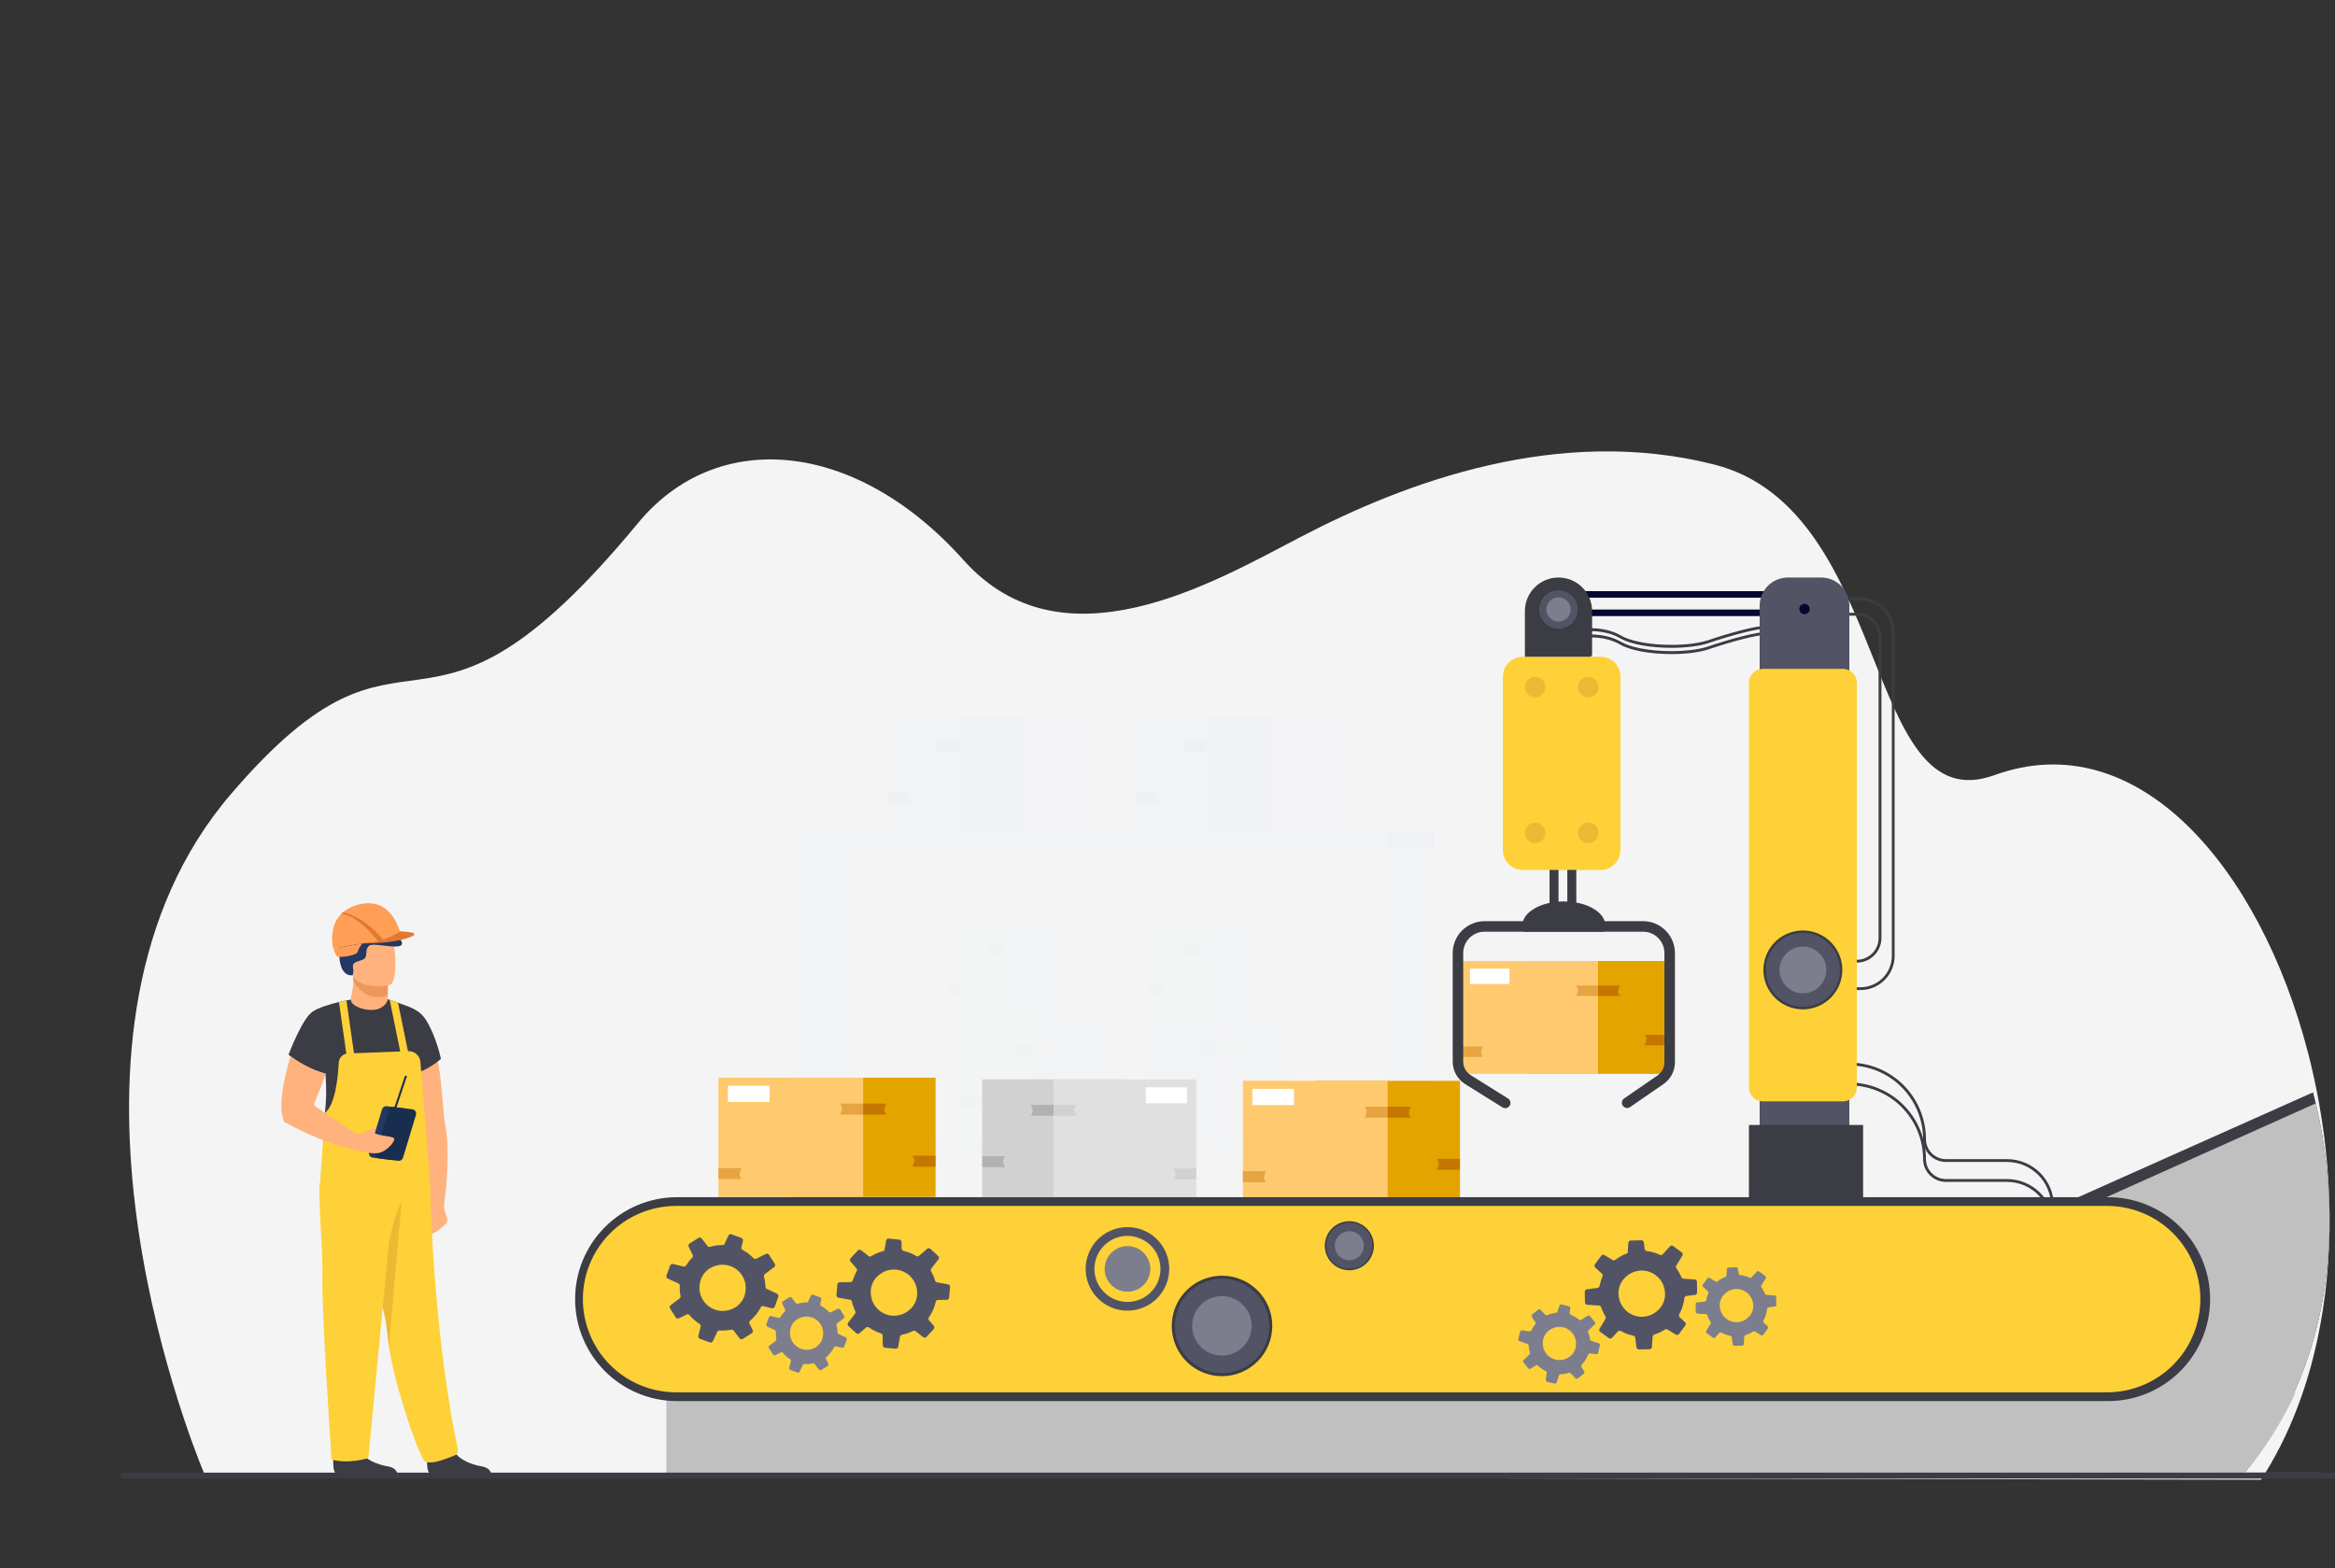
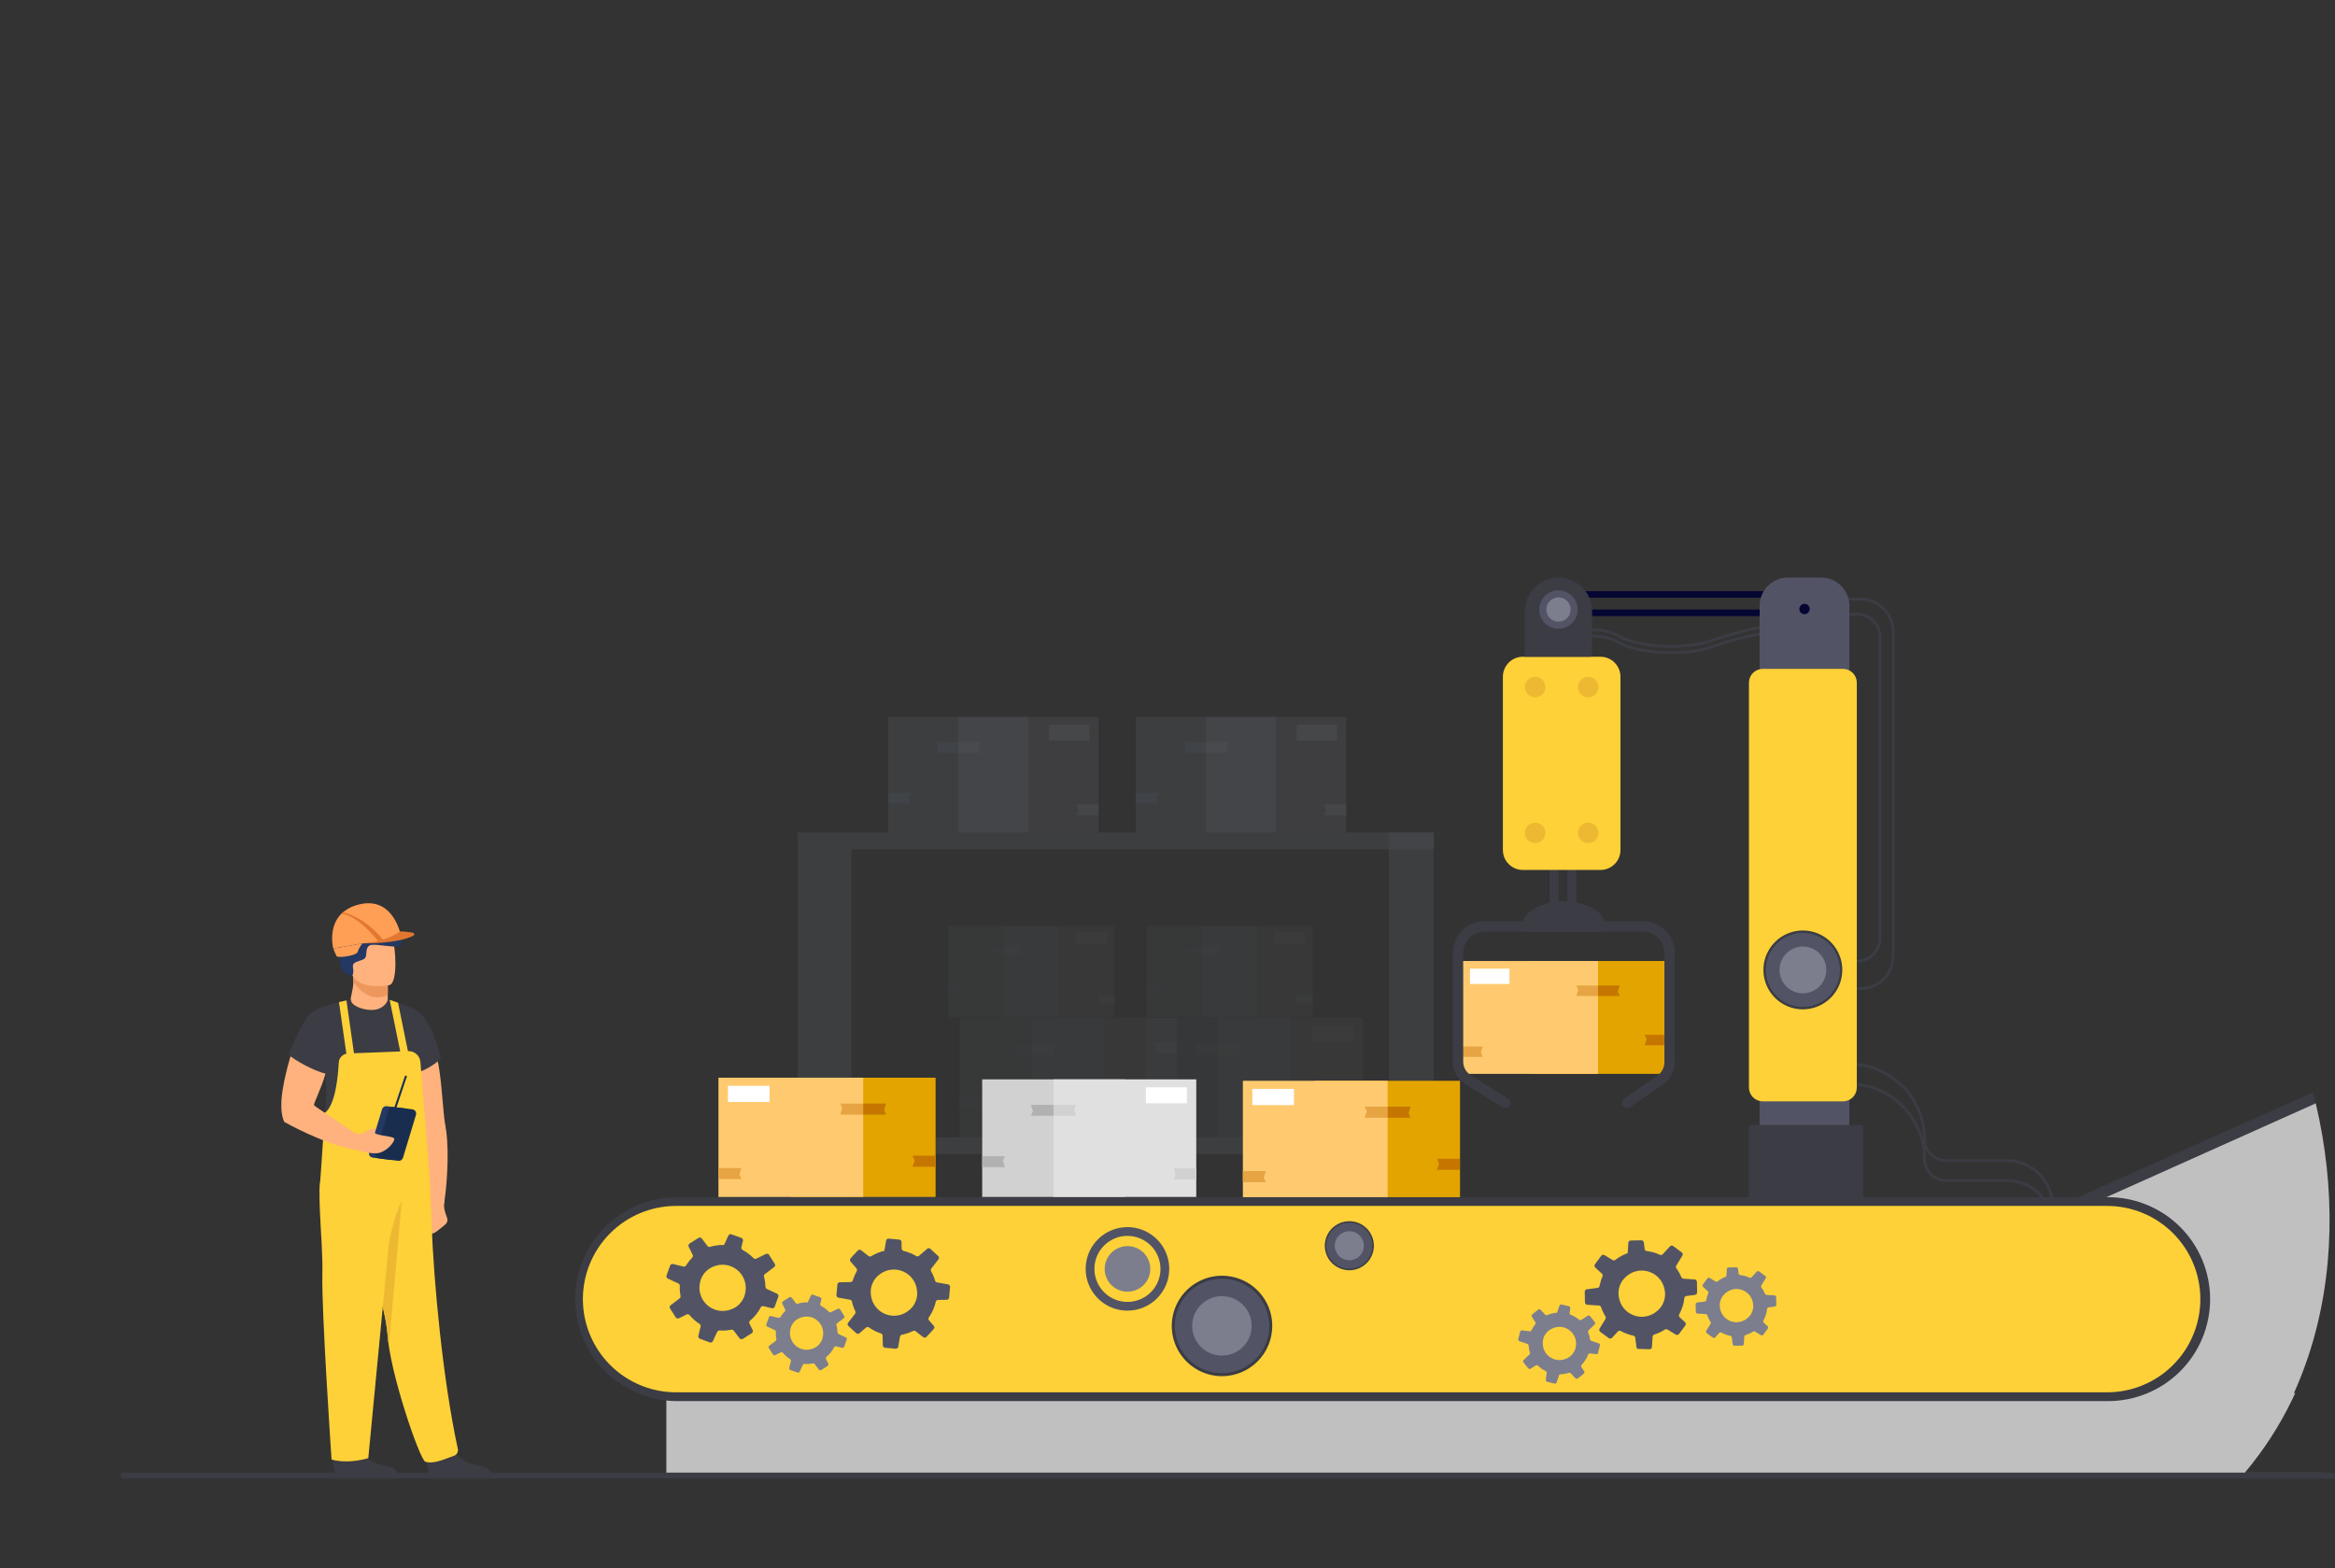
<svg xmlns="http://www.w3.org/2000/svg" width="600" height="403" viewBox="0 0 600 403" fill="none">
  <rect x="0" y="0" width="600" height="403" fill="#333333" stroke="none" />
  <mask id="mask0_3462:329611" style="mask-type:alpha" maskUnits="userSpaceOnUse" x="0" y="0" width="600" height="403">
    <rect width="600" height="403" fill="#C4C4C4" />
  </mask>
  <g mask="url(#mask0_3462:329611)">
-     <path d="M594.477 348.538C593.736 351.495 592.887 354.407 591.93 357.275C591.74 357.843 591.55 358.412 591.343 358.978C588.892 365.973 585.788 372.537 582.102 378.515L581.986 378.708C581.87 378.898 581.753 379.086 581.631 379.277C581.47 379.527 581.309 379.778 581.142 380.043C581.094 380.118 581.049 380.193 580.999 380.269L452.936 380.043L52.74 379.339C52.74 379.339 52.618 379.059 52.394 378.515C48.157 368.263 7.318 264.76 59.365 204.044C106.431 149.135 106.735 203.666 163.993 134.364C184.133 109.99 219.704 112.763 247.629 143.977C272.947 172.281 311.296 149.971 334.061 138.071C361.688 123.628 400.693 109.311 440.434 119.365C486.374 130.982 478.63 211.471 512.48 199.205C549.308 185.862 580.739 223.041 593.054 270.479C593.285 271.374 593.511 272.272 593.73 273.174C594.337 275.679 594.891 278.211 595.392 280.771C595.575 281.708 595.75 282.647 595.918 283.589C599.761 305.092 599.669 327.883 594.477 348.538Z" fill="#F4F4F4" />
    <path d="M597.198 378.649C597.277 378.718 597.34 378.803 597.384 378.898C597.427 378.994 597.449 379.097 597.448 379.202V379.217H539.968L539.905 378.649L539.885 378.456L537.793 358.923L537.61 357.22L532.409 308.772L532.369 308.396L594.362 280.719C594.602 281.655 594.834 282.594 595.056 283.536C600.127 305.048 600.006 327.834 593.154 348.485C592.176 351.441 591.055 354.353 589.792 357.22C589.542 357.788 589.291 358.357 589.018 358.923C585.784 365.917 581.687 372.479 576.823 378.456H596.702C596.886 378.455 597.063 378.524 597.198 378.649Z" fill="#3B3C44" />
    <path d="M428.221 246.967H393.029V275.971H428.221V246.967Z" fill="#E3A400" />
    <path d="M410.625 246.967H375.436V275.971H410.625V246.967Z" fill="#FFCA6F" />
    <path d="M428.198 268.617H422.621L423.112 267.05L422.621 265.928H428.198V268.617Z" fill="#C57600" />
    <path d="M410.624 255.945H405.047L405.538 254.377L405.047 253.258H410.624V255.945Z" fill="#E6A442" />
    <path d="M410.623 253.258H416.2L415.709 254.826L416.2 255.945H410.623V253.258Z" fill="#C57600" />
    <path d="M375.432 268.928H381.008L380.517 270.498L381.008 271.617H375.432V268.928Z" fill="#E6A442" />
    <path d="M377.737 252.871H387.863V248.932H377.737V252.871Z" fill="white" />
    <path d="M429.482 168.094C424.437 168.094 419.143 167.293 416.204 165.59C411.532 162.895 405.607 164.037 405.547 164.049L405.404 163.333C405.655 163.283 411.655 162.121 416.568 164.956C421.413 167.751 433.446 167.999 438.895 166.143C444.261 164.317 451.388 162.352 454.352 162.352V163.083C451.471 163.083 444.441 165.029 439.13 166.839C436.728 167.666 433.17 168.094 429.482 168.094Z" fill="#3B3C44" />
    <path d="M400.477 220.23H398.17V235.279H400.477V220.23Z" fill="#3B3C44" />
    <path d="M405.046 220.23H402.738V235.279H405.046V220.23Z" fill="#3B3C44" />
    <path d="M429.482 166.483C424.437 166.483 419.143 165.684 416.204 163.978C411.532 161.284 405.607 162.426 405.547 162.438L405.404 161.722C405.655 161.669 411.655 160.51 416.568 163.345C421.413 166.139 433.446 166.387 438.895 164.532C444.261 162.706 451.388 160.74 454.352 160.74V161.474C451.471 161.474 444.441 163.42 439.13 165.23C436.728 166.047 433.17 166.483 429.482 166.483Z" fill="#3B3C44" />
    <path d="M527.767 309.918H527.038C527.035 306.921 525.842 304.048 523.722 301.928C521.602 299.809 518.727 298.617 515.729 298.614H500.021C498.467 298.612 496.976 297.993 495.877 296.894C494.778 295.795 494.16 294.305 494.159 292.751C494.154 287.729 492.155 282.914 488.603 279.363C485.05 275.812 480.233 273.814 475.209 273.809V273.08C480.427 273.085 485.429 275.159 489.119 278.847C492.809 282.535 494.884 287.535 494.89 292.751C494.892 294.111 495.433 295.415 496.394 296.377C497.356 297.339 498.661 297.88 500.021 297.882H515.729C518.921 297.886 521.981 299.156 524.238 301.412C526.494 303.668 527.764 306.727 527.767 309.918Z" fill="#3B3C44" />
    <path d="M527.767 315.039H527.038C527.035 312.042 525.842 309.169 523.722 307.049C521.602 304.93 518.727 303.738 515.729 303.735H500.021C498.467 303.733 496.977 303.115 495.878 302.016C494.779 300.918 494.161 299.428 494.159 297.875C494.154 292.853 492.155 288.038 488.603 284.486C485.05 280.935 480.233 278.938 475.209 278.932V278.201C480.427 278.207 485.43 280.282 489.119 283.97C492.809 287.658 494.884 292.659 494.89 297.875C494.892 299.234 495.434 300.538 496.395 301.499C497.357 302.461 498.661 303.002 500.021 303.004H515.729C518.921 303.008 521.981 304.277 524.238 306.533C526.494 308.79 527.764 311.849 527.767 315.039Z" fill="#3B3C44" />
    <path d="M478.081 254.439H477.124V253.71H478.081C480.214 253.706 482.258 252.856 483.765 251.348C485.273 249.84 486.12 247.796 486.123 245.664V162.379C486.121 160.246 485.272 158.2 483.763 156.692C482.254 155.183 480.208 154.335 478.074 154.333H470.969V153.602H478.074C480.399 153.608 482.628 154.535 484.271 156.181C485.914 157.826 486.839 160.054 486.842 162.379V245.664C486.839 247.987 485.915 250.215 484.273 251.859C482.632 253.503 480.405 254.431 478.081 254.439Z" fill="#3B3C44" />
    <path d="M477.124 247.385V246.656C478.608 246.654 480.031 246.064 481.08 245.015C482.13 243.965 482.72 242.543 482.721 241.059V163.642C482.719 162.203 482.146 160.825 481.129 159.808C480.111 158.791 478.731 158.219 477.292 158.218H471.66V157.486H477.292C478.925 157.488 480.491 158.138 481.646 159.292C482.801 160.447 483.451 162.012 483.453 163.644V241.059C483.451 242.736 482.783 244.344 481.597 245.53C480.41 246.716 478.802 247.383 477.124 247.385Z" fill="#3B3C44" />
    <path d="M411.257 168.779H391.317C388.481 168.779 386.182 171.078 386.182 173.913V218.439C386.182 221.275 388.481 223.573 391.317 223.573H411.257C414.093 223.573 416.393 221.275 416.393 218.439V173.913C416.393 171.078 414.093 168.779 411.257 168.779Z" fill="#FDD137" />
    <path d="M391.834 176.577C391.833 176.057 391.987 175.548 392.276 175.116C392.565 174.683 392.976 174.345 393.457 174.146C393.938 173.947 394.467 173.894 394.977 173.996C395.488 174.097 395.957 174.348 396.325 174.715C396.693 175.083 396.943 175.552 397.045 176.062C397.146 176.573 397.094 177.102 396.894 177.582C396.695 178.063 396.357 178.473 395.924 178.762C395.491 179.051 394.983 179.205 394.462 179.204C393.765 179.204 393.097 178.927 392.604 178.434C392.112 177.942 391.835 177.274 391.834 176.577Z" fill="#EDB932" />
    <path d="M391.834 214.046C391.833 213.526 391.987 213.017 392.276 212.584C392.565 212.151 392.976 211.814 393.457 211.615C393.938 211.415 394.467 211.363 394.977 211.464C395.488 211.566 395.957 211.816 396.325 212.184C396.693 212.552 396.943 213.021 397.045 213.531C397.146 214.041 397.094 214.57 396.894 215.051C396.695 215.532 396.357 215.942 395.924 216.231C395.491 216.52 394.983 216.674 394.462 216.673C393.765 216.673 393.097 216.396 392.604 215.904C392.111 215.411 391.834 214.743 391.834 214.046Z" fill="#EDB932" />
    <path d="M405.48 176.577C405.48 176.057 405.634 175.549 405.923 175.116C406.211 174.683 406.622 174.346 407.103 174.146C407.583 173.947 408.112 173.894 408.623 173.996C409.133 174.097 409.602 174.347 409.97 174.715C410.338 175.082 410.589 175.551 410.691 176.061C410.792 176.571 410.741 177.1 410.542 177.58C410.342 178.061 410.005 178.472 409.573 178.761C409.14 179.05 408.631 179.204 408.111 179.204C407.414 179.204 406.745 178.928 406.252 178.435C405.759 177.942 405.481 177.274 405.48 176.577Z" fill="#EDB932" />
    <path d="M405.48 214.046C405.48 213.526 405.634 213.017 405.923 212.585C406.211 212.152 406.622 211.814 407.103 211.615C407.583 211.416 408.112 211.363 408.623 211.464C409.133 211.565 409.602 211.816 409.97 212.183C410.338 212.551 410.589 213.019 410.691 213.53C410.792 214.04 410.741 214.569 410.542 215.049C410.342 215.53 410.005 215.941 409.573 216.23C409.14 216.519 408.631 216.673 408.111 216.673C407.766 216.673 407.424 216.606 407.104 216.474C406.785 216.342 406.495 216.148 406.251 215.904C406.007 215.661 405.813 215.371 405.681 215.052C405.548 214.733 405.48 214.391 405.48 214.046Z" fill="#EDB932" />
    <path d="M412.506 237.853C412.504 238.394 412.386 238.928 412.16 239.42H391.512C391.29 238.928 391.175 238.393 391.174 237.853C391.174 234.434 395.951 231.662 401.841 231.662C407.731 231.662 412.506 234.444 412.506 237.853Z" fill="#3B3C44" />
    <path d="M430.39 244.926V272.974C430.389 274.082 430.12 275.174 429.605 276.156C429.089 277.137 428.343 277.979 427.431 278.608L418.873 284.506C418.727 284.607 418.563 284.678 418.39 284.715C418.217 284.752 418.038 284.755 417.863 284.723C417.689 284.692 417.523 284.626 417.374 284.529C417.225 284.433 417.097 284.309 416.996 284.163C416.896 284.017 416.824 283.853 416.787 283.68C416.75 283.507 416.747 283.328 416.779 283.154C416.811 282.98 416.877 282.814 416.973 282.665C417.069 282.516 417.194 282.388 417.34 282.287L425.898 276.39C426.451 276.008 426.903 275.499 427.215 274.904C427.527 274.309 427.689 273.648 427.689 272.976V244.928C427.689 244.207 427.547 243.493 427.271 242.826C426.995 242.159 426.591 241.554 426.081 241.043C425.57 240.533 424.965 240.128 424.298 239.852C423.631 239.576 422.917 239.434 422.195 239.434H381.482C380.024 239.434 378.626 240.013 377.595 241.043C376.564 242.074 375.985 243.471 375.985 244.928V272.814C375.984 273.516 376.163 274.207 376.504 274.821C376.846 275.434 377.339 275.95 377.937 276.32L387.497 282.297C387.647 282.391 387.777 282.513 387.88 282.657C387.983 282.801 388.057 282.964 388.096 283.136C388.136 283.309 388.142 283.487 388.112 283.662C388.083 283.836 388.019 284.003 387.925 284.153C387.832 284.303 387.709 284.434 387.565 284.537C387.421 284.64 387.258 284.714 387.085 284.754C386.913 284.794 386.734 284.799 386.559 284.77C386.384 284.741 386.217 284.678 386.066 284.584L376.506 278.611C375.519 277.998 374.704 277.143 374.141 276.127C373.577 275.111 373.284 273.968 373.287 272.806V244.926C373.287 243.85 373.499 242.785 373.91 241.791C374.322 240.797 374.926 239.894 375.687 239.133C376.448 238.372 377.351 237.769 378.345 237.357C379.34 236.946 380.406 236.734 381.482 236.734H422.195C423.271 236.734 424.337 236.946 425.331 237.358C426.325 237.77 427.228 238.373 427.989 239.134C428.75 239.894 429.354 240.797 429.766 241.791C430.178 242.785 430.39 243.85 430.39 244.926Z" fill="#3B3C44" />
    <path d="M456.569 151.914H400.469V153.602H456.569V151.914Z" fill="#060633" />
    <path d="M456.569 156.643H400.469V158.33H456.569V156.643Z" fill="#060633" />
    <path d="M408.562 168.778H391.834V157.048C391.834 154.759 392.744 152.563 394.363 150.944C395.983 149.325 398.179 148.416 400.47 148.416C402.76 148.416 404.956 149.325 406.576 150.944C408.195 152.563 409.105 154.759 409.105 157.048V168.235C409.105 168.379 409.048 168.517 408.946 168.619C408.844 168.721 408.706 168.778 408.562 168.778Z" fill="#3B3C44" />
    <path d="M467.946 148.416H459.421C455.41 148.416 452.158 151.666 452.158 155.676V307.779C452.158 311.788 455.41 315.039 459.421 315.039H467.946C471.957 315.039 475.209 311.788 475.209 307.779V155.676C475.209 151.666 471.957 148.416 467.946 148.416Z" fill="#525465" />
    <path d="M462.344 156.51C462.344 156.245 462.422 155.986 462.57 155.765C462.717 155.545 462.926 155.373 463.171 155.272C463.416 155.171 463.686 155.144 463.946 155.196C464.206 155.247 464.444 155.375 464.632 155.562C464.819 155.75 464.947 155.988 464.999 156.248C465.05 156.508 465.024 156.778 464.922 157.022C464.821 157.267 464.649 157.476 464.429 157.624C464.208 157.771 463.949 157.85 463.684 157.85C463.329 157.85 462.988 157.708 462.736 157.457C462.485 157.206 462.344 156.865 462.344 156.51Z" fill="#060633" />
    <path d="M452.956 171.893H473.58C474.52 171.893 475.423 172.266 476.088 172.931C476.753 173.596 477.127 174.498 477.127 175.439V279.489C477.127 280.43 476.753 281.332 476.088 281.997C475.423 282.662 474.52 283.035 473.58 283.035H452.956C452.49 283.035 452.028 282.943 451.598 282.765C451.167 282.587 450.776 282.325 450.446 281.996C450.116 281.666 449.855 281.275 449.676 280.845C449.498 280.414 449.406 279.953 449.406 279.487V175.439C449.407 174.498 449.781 173.596 450.447 172.931C451.113 172.266 452.015 171.893 452.956 171.893Z" fill="#FDD137" />
    <path d="M478.738 289.107H449.406V307.812H478.738V289.107Z" fill="#3B3C44" />
    <path d="M472.985 250.956C473.911 245.609 470.326 240.522 464.977 239.596C459.627 238.669 454.539 242.253 453.612 247.601C452.685 252.948 456.27 258.034 461.62 258.961C466.97 259.887 472.058 256.304 472.985 250.956Z" fill="#525465" />
    <path d="M463.266 259.394C461.261 259.394 459.301 258.8 457.634 257.687C455.966 256.574 454.667 254.992 453.899 253.14C453.132 251.289 452.931 249.252 453.321 247.286C453.712 245.32 454.677 243.515 456.095 242.097C457.512 240.68 459.319 239.715 461.285 239.324C463.251 238.933 465.289 239.133 467.142 239.9C468.994 240.667 470.577 241.965 471.691 243.632C472.805 245.298 473.4 247.257 473.4 249.261C473.396 251.947 472.328 254.522 470.428 256.421C468.528 258.321 465.953 259.39 463.266 259.394ZM463.266 239.74C461.383 239.74 459.542 240.298 457.977 241.344C456.411 242.389 455.191 243.876 454.47 245.615C453.75 247.353 453.561 249.267 453.929 251.113C454.296 252.959 455.203 254.654 456.534 255.985C457.865 257.316 459.562 258.222 461.409 258.59C463.255 258.957 465.169 258.768 466.909 258.048C468.649 257.328 470.135 256.108 471.181 254.543C472.227 252.978 472.786 251.138 472.786 249.256C472.781 246.734 471.777 244.316 469.992 242.532C468.208 240.749 465.789 239.745 463.266 239.74Z" fill="#3B3C44" />
    <path d="M457.266 249.26C457.266 248.072 457.618 246.91 458.279 245.921C458.94 244.933 459.879 244.162 460.977 243.708C462.076 243.253 463.285 243.134 464.451 243.365C465.618 243.597 466.689 244.17 467.53 245.01C468.371 245.851 468.943 246.922 469.175 248.088C469.407 249.254 469.288 250.462 468.833 251.56C468.378 252.659 467.608 253.597 466.619 254.258C465.63 254.918 464.467 255.271 463.278 255.271C461.684 255.271 460.154 254.637 459.027 253.51C457.899 252.383 457.266 250.854 457.266 249.26Z" fill="#7C7E8D" />
    <path d="M395.363 156.641C395.363 155.631 395.663 154.645 396.224 153.805C396.785 152.966 397.582 152.312 398.515 151.926C399.448 151.539 400.475 151.438 401.465 151.635C402.456 151.832 403.365 152.318 404.079 153.032C404.793 153.746 405.28 154.655 405.477 155.645C405.674 156.635 405.573 157.661 405.186 158.594C404.8 159.527 404.145 160.324 403.306 160.884C402.466 161.445 401.479 161.745 400.469 161.745C399.115 161.745 397.816 161.207 396.859 160.25C395.901 159.293 395.363 157.994 395.363 156.641Z" fill="#525465" />
    <path d="M400.47 161.903C399.43 161.903 398.412 161.594 397.547 161.016C396.682 160.439 396.008 159.617 395.609 158.656C395.211 157.695 395.107 156.638 395.31 155.618C395.513 154.598 396.014 153.661 396.75 152.925C397.486 152.19 398.423 151.689 399.444 151.486C400.464 151.283 401.522 151.387 402.483 151.785C403.445 152.183 404.266 152.857 404.844 153.722C405.423 154.587 405.731 155.604 405.731 156.644C405.731 158.039 405.177 159.376 404.19 160.362C403.204 161.349 401.865 161.903 400.47 161.903ZM400.47 151.695C399.491 151.695 398.535 151.985 397.721 152.529C396.907 153.072 396.273 153.845 395.899 154.749C395.524 155.652 395.426 156.647 395.617 157.606C395.808 158.566 396.279 159.447 396.971 160.139C397.663 160.83 398.545 161.301 399.505 161.492C400.465 161.683 401.459 161.585 402.364 161.211C403.268 160.836 404.04 160.202 404.584 159.389C405.128 158.576 405.418 157.619 405.418 156.641C405.414 155.332 404.891 154.077 403.964 153.152C403.036 152.227 401.78 151.707 400.47 151.705V151.695Z" fill="#3B3C44" />
    <path d="M397.354 156.643C397.353 156.027 397.535 155.424 397.878 154.912C398.22 154.399 398.706 153.999 399.276 153.763C399.845 153.527 400.472 153.465 401.077 153.585C401.681 153.705 402.237 154.001 402.673 154.437C403.109 154.873 403.406 155.428 403.527 156.032C403.647 156.636 403.585 157.263 403.35 157.832C403.114 158.402 402.714 158.888 402.202 159.231C401.689 159.573 401.087 159.756 400.47 159.756C399.644 159.756 398.852 159.428 398.267 158.844C397.683 158.261 397.354 157.469 397.354 156.643Z" fill="#7C7E8D" />
    <g opacity="0.4">
      <g opacity="0.4">
        <path opacity="0.4" d="M291.868 213.949H327.906V184.246H291.868V213.949Z" fill="#C3DAFC" />
        <path opacity="0.4" d="M309.89 213.949H345.928V184.246H309.89V213.949Z" fill="#D4E4F8" />
        <path opacity="0.4" d="M291.891 206.419H297.6L297.099 204.811L297.6 203.664H291.891V206.419Z" fill="#9DC3F3" />
        <path opacity="0.4" d="M309.891 193.438H315.603L315.099 191.833L315.603 190.684H309.891V193.438Z" fill="#E3F0FF" />
        <path opacity="0.4" d="M309.889 190.684H304.18L304.681 192.291L304.18 193.438H309.889V190.684Z" fill="#9DC3F3" />
        <path opacity="0.4" d="M345.928 206.736H340.219L340.722 208.342L340.219 209.491H345.928V206.736Z" fill="#E3F0FF" />
        <path opacity="0.4" d="M343.569 186.262H333.197V190.294H343.569V186.262Z" fill="white" />
      </g>
      <g opacity="0.4">
        <path opacity="0.4" d="M228.224 213.949H264.262V184.246H228.224V213.949Z" fill="#C3DAFC" />
        <path opacity="0.4" d="M246.243 213.949H282.281V184.246H246.243V213.949Z" fill="#D4E4F8" />
        <path opacity="0.4" d="M228.244 206.419H233.954L233.453 204.811L233.954 203.664H228.244V206.419Z" fill="#9DC3F3" />
        <path opacity="0.4" d="M246.242 193.438H251.954L251.451 191.833L251.954 190.684H246.242V193.438Z" fill="#E3F0FF" />
        <path opacity="0.4" d="M246.243 190.684H240.533L241.034 192.291L240.533 193.438H246.243V190.684Z" fill="#9DC3F3" />
        <path opacity="0.4" d="M282.282 206.736H276.57L277.074 208.342L276.57 209.491H282.282V206.736Z" fill="#E3F0FF" />
        <path opacity="0.4" d="M279.923 186.262H269.551V190.294H279.923V186.262Z" fill="white" />
      </g>
      <g opacity="0.4">
        <path opacity="0.4" d="M218.778 213.949H204.916V379.214H218.778V213.949Z" fill="#C3DAFC" />
        <path opacity="0.4" d="M368.406 213.949H356.885V379.214H368.406V213.949Z" fill="#C3DAFC" />
        <path opacity="0.4" d="M368.407 213.949H218.775V218.252H368.407V213.949Z" fill="#C3DAFC" />
        <path opacity="0.4" d="M368.407 292.279H218.775V296.582H368.407V292.279Z" fill="#C3DAFC" />
        <path opacity="0.4" d="M368.407 357.979H218.775V362.278H368.407V357.979Z" fill="#C3DAFC" />
        <g opacity="0.4">
          <path opacity="0.4" d="M294.367 292.277H331.625V261.567H294.367V292.277Z" fill="#A9C8ED" />
          <path opacity="0.4" d="M312.996 292.277H350.254V261.567H312.996V292.277Z" fill="#D4E4F8" />
          <path opacity="0.4" d="M294.387 284.49H300.292L299.771 282.83L300.292 281.643H294.387V284.49Z" fill="#9DC3F3" />
          <path opacity="0.4" d="M312.994 271.072H318.899L318.378 269.412L318.899 268.225H312.994V271.072Z" fill="#E3F0FF" />
          <path opacity="0.4" d="M312.997 268.225H307.092L307.613 269.885L307.092 271.072H312.997V268.225Z" fill="#9DC3F3" />
          <path opacity="0.4" d="M350.254 284.818H344.352L344.87 286.479L344.352 287.666H350.254V284.818Z" fill="#E3F0FF" />
          <path opacity="0.4" d="M347.816 263.65H337.094V267.82H347.816V263.65Z" fill="white" />
        </g>
        <g opacity="0.4">
          <path opacity="0.4" d="M246.552 292.279H283.811V261.569H246.552V292.279Z" fill="#C3DAFC" />
          <path opacity="0.4" d="M265.181 292.279H302.439V261.569H265.181V292.279Z" fill="#D4E4F8" />
          <path opacity="0.4" d="M246.574 284.492H252.477L251.958 282.832L252.477 281.645H246.574V284.492Z" fill="#9DC3F3" />
          <path opacity="0.4" d="M265.178 271.074H271.08L270.562 269.414L271.08 268.227H265.178V271.074Z" fill="#E3F0FF" />
          <path opacity="0.4" d="M265.178 268.227H259.273L259.795 269.887L259.273 271.074H265.178V268.227Z" fill="#9DC3F3" />
          <path opacity="0.4" d="M302.44 284.82H296.535L297.054 286.481L296.535 287.668H302.44V284.82Z" fill="#E3F0FF" />
          <path opacity="0.4" d="M302.44 267.822H296.535L297.054 269.483L296.535 270.67H302.44V267.822Z" fill="#E3F0FF" />
          <path opacity="0.4" d="M286.416 282.197H268.941V288.994H286.416V282.197Z" fill="white" />
        </g>
        <g opacity="0.4">
          <path opacity="0.4" d="M294.368 357.879H326.57V331.336H294.368V357.879Z" fill="#C3DAFC" />
          <path opacity="0.4" d="M310.469 357.879H342.672V331.336H310.469V357.879Z" fill="#D4E4F8" />
          <path opacity="0.4" d="M294.385 351.149H299.488L299.04 349.714L299.488 348.689H294.385V351.149Z" fill="#9DC3F3" />
          <path opacity="0.4" d="M310.469 339.551H315.572L315.121 338.116L315.572 337.092H310.469V339.551Z" fill="#E3F0FF" />
          <path opacity="0.4" d="M310.47 337.092H305.367L305.816 338.527L305.367 339.551H310.47V337.092Z" fill="#9DC3F3" />
          <path opacity="0.4" d="M342.672 351.434H337.568L338.019 352.869L337.568 353.895H342.672V351.434Z" fill="#E3F0FF" />
          <path opacity="0.4" d="M340.564 333.137H331.297V336.74H340.564V333.137Z" fill="white" />
        </g>
        <g opacity="0.4">
          <path opacity="0.4" d="M233.205 357.877H270.463V327.167H233.205V357.877Z" fill="#C3DAFC" />
          <path opacity="0.4" d="M251.837 357.877H289.096V327.167H251.837V357.877Z" fill="#D4E4F8" />
          <path opacity="0.4" d="M233.227 350.09H239.131L238.61 348.429L239.131 347.242H233.227V350.09Z" fill="#2A4E96" />
          <path opacity="0.4" d="M251.836 336.67H257.738L257.22 335.009L257.738 333.822H251.836V336.67Z" fill="#618DC1" />
          <path opacity="0.4" d="M251.835 333.822H245.93L246.451 335.483L245.93 336.67H251.835V333.822Z" fill="#2A4E96" />
          <path opacity="0.4" d="M289.094 350.418H283.191L283.71 352.078L283.191 353.265H289.094V350.418Z" fill="#618DC1" />
          <path opacity="0.4" d="M286.654 329.25H275.932V333.42H286.654V329.25Z" fill="white" />
        </g>
        <g opacity="0.4">
          <path opacity="0.4" d="M243.691 261.432H272.176V237.954H243.691V261.432Z" fill="#C3DAFC" />
          <path opacity="0.4" d="M257.937 261.432H286.422V237.954H257.937V261.432Z" fill="#D4E4F8" />
          <path opacity="0.4" d="M243.707 255.475H248.221L247.823 254.205L248.221 253.299H243.707V255.475Z" fill="#9DC3F3" />
          <path opacity="0.4" d="M257.934 245.218H262.448L262.05 243.948L262.448 243.039H257.934V245.218Z" fill="#E3F0FF" />
          <path opacity="0.4" d="M257.932 243.039H253.42L253.816 244.309L253.42 245.218H257.932V243.039Z" fill="#9DC3F3" />
          <path opacity="0.4" d="M286.419 255.73H281.904L282.3 256.998L281.904 257.907H286.419V255.73Z" fill="#E3F0FF" />
          <path opacity="0.4" d="M284.553 239.545H276.355V242.733H284.553V239.545Z" fill="white" />
        </g>
        <g opacity="0.4">
          <path opacity="0.4" d="M294.585 261.432H323.07V237.954H294.585V261.432Z" fill="#C3DAFC" />
          <path opacity="0.4" d="M308.828 261.432H337.312V237.954H308.828V261.432Z" fill="#D4E4F8" />
          <path opacity="0.4" d="M294.602 255.475H299.116L298.718 254.205L299.116 253.299H294.602V255.475Z" fill="#9DC3F3" />
          <path opacity="0.4" d="M308.83 245.218H313.342L312.944 243.948L313.342 243.039H308.83V245.218Z" fill="#E3F0FF" />
          <path opacity="0.4" d="M308.829 243.039H304.314L304.713 244.309L304.314 245.218H308.829V243.039Z" fill="#9DC3F3" />
          <path opacity="0.4" d="M337.311 255.73H332.797L333.195 256.998L332.797 257.907H337.311V255.73Z" fill="#E3F0FF" />
          <path opacity="0.4" d="M335.447 239.545H327.25V242.733H335.447V239.545Z" fill="white" />
        </g>
      </g>
    </g>
    <path d="M593.154 348.497C592.175 351.454 591.055 354.366 589.792 357.232C589.541 357.801 589.291 358.369 589.018 358.935H541.44L541.272 357.232L536.58 309.754L538.745 308.784L595.055 283.549C600.126 305.061 600.006 327.847 593.154 348.497Z" fill="#C0C0C0" />
    <path d="M240.405 276.957H203.209V307.615H240.405V276.957Z" fill="#E3A400" />
    <path d="M221.808 276.957H184.615V307.615H221.808V276.957Z" fill="#FFCA6F" />
    <path d="M240.385 299.838H234.49L235.011 298.181L234.49 296.996H240.385V299.838Z" fill="#C57600" />
    <path d="M221.806 286.444H215.914L216.433 284.786L215.914 283.602H221.806V286.444Z" fill="#E6A442" />
    <path d="M221.805 283.602H227.7L227.181 285.259L227.7 286.444H221.805V283.602Z" fill="#C57600" />
    <path d="M184.611 300.17H190.506L189.988 301.825L190.506 303.01H184.611V300.17Z" fill="#E6A442" />
    <path d="M187.047 283.199H197.75V279.037H187.047V283.199Z" fill="white" />
    <path d="M375.164 277.752H337.969V308.409H375.164V277.752Z" fill="#E3A400" />
    <path d="M356.564 277.752H319.371V308.409H356.564V277.752Z" fill="#FFCA6F" />
    <path d="M375.144 300.633H369.252L369.771 298.976L369.252 297.791H375.144V300.633Z" fill="#C57600" />
    <path d="M356.568 287.239H350.676L351.194 285.581L350.676 284.396H356.568V287.239Z" fill="#E6A442" />
    <path d="M356.564 284.396H362.459L361.941 286.054L362.459 287.239H356.564V284.396Z" fill="#C57600" />
    <path d="M319.371 300.963H325.263L324.745 302.621L325.263 303.805H319.371V300.963Z" fill="#E6A442" />
    <path d="M321.807 283.994H332.51V279.832H321.807V283.994Z" fill="white" />
    <path d="M541.442 358.933H173.737C167.086 358.931 160.709 356.288 156.007 351.586C151.305 346.884 148.664 340.509 148.664 333.861C148.664 327.21 151.307 320.832 156.011 316.13C160.716 311.427 167.096 308.785 173.749 308.785H541.442C548.095 308.785 554.475 311.427 559.18 316.13C563.884 320.832 566.527 327.21 566.527 333.861C566.527 337.153 565.878 340.414 564.617 343.456C563.357 346.498 561.509 349.262 559.179 351.591C556.85 353.919 554.085 355.766 551.041 357.026C547.998 358.286 544.736 358.934 541.442 358.933Z" fill="#FDD137" />
    <path d="M199.665 332.464L197.054 331.252C196.949 331.202 196.859 331.123 196.795 331.025C196.731 330.927 196.695 330.813 196.691 330.696C196.691 330.391 196.664 330.083 196.629 329.775C196.57 329.211 196.466 328.654 196.318 328.107C196.284 327.985 196.288 327.856 196.328 327.736C196.369 327.616 196.445 327.512 196.546 327.436L198.938 325.615C199.062 325.52 199.146 325.383 199.173 325.229C199.2 325.075 199.168 324.917 199.084 324.786L197.613 322.465C197.533 322.338 197.409 322.246 197.264 322.205C197.12 322.165 196.966 322.178 196.831 322.244L194.346 323.464C194.228 323.523 194.093 323.543 193.963 323.519C193.832 323.496 193.713 323.431 193.622 323.334C192.807 322.487 191.862 321.776 190.824 321.225C190.702 321.159 190.605 321.054 190.548 320.926C190.491 320.799 190.478 320.657 190.511 320.521L190.914 318.886C190.951 318.734 190.931 318.574 190.858 318.436C190.786 318.297 190.665 318.19 190.518 318.135L187.95 317.208C187.9 317.189 187.847 317.176 187.792 317.171C187.665 317.159 187.537 317.187 187.426 317.251C187.315 317.315 187.227 317.412 187.174 317.529L186.267 319.477L186.046 319.95C185.528 319.933 185.009 319.953 184.493 320.011C183.805 320.084 183.124 320.222 182.461 320.421C182.341 320.459 182.212 320.458 182.092 320.42C181.972 320.382 181.867 320.308 181.79 320.208L180.324 318.28C180.228 318.153 180.088 318.066 179.93 318.039C179.773 318.011 179.612 318.043 179.478 318.13L177.701 319.252L177.2 319.575C177.066 319.66 176.968 319.792 176.925 319.945C176.881 320.097 176.896 320.261 176.965 320.404L177.984 322.48C178.043 322.595 178.064 322.727 178.044 322.855C178.023 322.983 177.963 323.102 177.872 323.193C177.316 323.753 176.823 324.371 176.401 325.037C176.361 325.092 176.328 325.147 176.293 325.204C176.282 325.224 176.27 325.242 176.256 325.26C176.181 325.359 176.078 325.433 175.961 325.474C175.844 325.514 175.717 325.519 175.597 325.487L172.941 324.839C172.912 324.83 172.882 324.825 172.851 324.824C172.712 324.811 172.573 324.844 172.455 324.919C172.337 324.993 172.246 325.104 172.197 325.234L171.268 327.791C171.214 327.941 171.218 328.105 171.28 328.251C171.341 328.398 171.455 328.516 171.598 328.583L174.322 329.835C174.434 329.887 174.528 329.972 174.592 330.078C174.656 330.184 174.687 330.307 174.68 330.431C174.655 331 174.673 331.57 174.735 332.136C174.768 332.442 174.813 332.742 174.87 333.04C174.892 333.159 174.88 333.282 174.836 333.394C174.791 333.506 174.717 333.604 174.62 333.676L172.32 335.429C172.197 335.523 172.114 335.659 172.087 335.811C172.059 335.963 172.09 336.12 172.172 336.251L173.63 338.545C173.715 338.68 173.847 338.778 174.001 338.822C174.155 338.865 174.319 338.85 174.462 338.78L176.429 337.816C176.556 337.753 176.701 337.735 176.84 337.764C176.979 337.793 177.104 337.868 177.195 337.976C177.927 338.854 178.79 339.615 179.753 340.23C179.866 340.3 179.954 340.405 180.004 340.528C180.054 340.651 180.063 340.787 180.031 340.916L179.445 343.308C179.41 343.461 179.433 343.622 179.508 343.76C179.583 343.899 179.706 344.005 179.853 344.059L182.399 344.986C182.546 345.04 182.708 345.037 182.853 344.977C182.997 344.917 183.114 344.805 183.18 344.663L183.233 344.547L184.285 342.294C184.339 342.176 184.429 342.077 184.541 342.011C184.653 341.946 184.782 341.916 184.911 341.925C185.563 341.97 186.217 341.956 186.866 341.885C187.219 341.848 187.565 341.793 187.905 341.723C188.021 341.698 188.142 341.707 188.253 341.748C188.365 341.789 188.462 341.861 188.534 341.956L190.022 343.911C190.12 344.04 190.262 344.128 190.421 344.157C190.581 344.186 190.745 344.153 190.881 344.067L193.169 342.617C193.232 342.577 193.287 342.526 193.332 342.466C193.403 342.373 193.447 342.261 193.459 342.144C193.471 342.027 193.45 341.909 193.399 341.803L192.583 340.147C192.524 340.022 192.508 339.881 192.537 339.745C192.566 339.61 192.638 339.487 192.743 339.396C193.871 338.454 194.8 337.295 195.474 335.988C195.529 335.88 195.616 335.791 195.722 335.731C195.828 335.671 195.949 335.644 196.07 335.652C196.105 335.654 196.141 335.66 196.175 335.67L198.325 336.198C198.477 336.237 198.638 336.217 198.777 336.144C198.916 336.07 199.023 335.948 199.076 335.8L199.099 335.742L200.006 333.238C200.052 333.09 200.044 332.93 199.981 332.787C199.918 332.645 199.806 332.53 199.665 332.464ZM179.818 329.895C179.895 329.442 180.015 328.996 180.174 328.565C180.594 327.576 181.281 326.723 182.158 326.101L182.409 325.948C187.497 322.966 193.226 327.656 191.212 333.288C190.855 334.144 190.306 334.906 189.606 335.515C189.46 335.642 189.303 335.758 189.138 335.86C188.481 336.279 187.757 336.582 186.998 336.757C186.039 336.973 185.041 336.948 184.094 336.685C183.146 336.423 182.278 335.93 181.568 335.25C180.857 334.571 180.325 333.727 180.02 332.792C179.715 331.858 179.645 330.863 179.818 329.895Z" fill="#525465" />
    <path d="M217.329 343.692L215.453 342.821C215.378 342.783 215.316 342.726 215.272 342.655C215.228 342.585 215.204 342.504 215.202 342.42C215.202 342.2 215.18 341.98 215.157 341.757C215.114 341.352 215.04 340.951 214.934 340.557C214.909 340.47 214.912 340.376 214.941 340.29C214.97 340.204 215.024 340.128 215.097 340.074L216.818 338.764C216.907 338.696 216.967 338.598 216.986 338.488C217.006 338.378 216.983 338.265 216.923 338.171L215.866 336.5C215.808 336.409 215.719 336.342 215.615 336.313C215.511 336.283 215.4 336.293 215.302 336.34L213.516 337.219C213.431 337.262 213.334 337.275 213.24 337.258C213.146 337.241 213.06 337.194 212.995 337.124C212.411 336.517 211.734 336.005 210.991 335.609C210.904 335.561 210.835 335.486 210.794 335.396C210.753 335.306 210.743 335.204 210.765 335.108L211.056 333.933C211.082 333.825 211.067 333.71 211.015 333.611C210.962 333.513 210.875 333.436 210.77 333.397L208.924 332.729C208.888 332.716 208.85 332.707 208.811 332.704C208.72 332.694 208.628 332.713 208.548 332.758C208.468 332.803 208.404 332.871 208.365 332.954L207.714 334.357L207.556 334.697C206.683 334.669 205.812 334.784 204.976 335.038C204.889 335.064 204.796 335.063 204.71 335.035C204.624 335.007 204.548 334.954 204.492 334.882L203.44 333.495C203.37 333.404 203.269 333.343 203.156 333.323C203.044 333.303 202.928 333.326 202.831 333.387L201.553 334.196L201.188 334.429C201.091 334.489 201.02 334.584 200.988 334.693C200.957 334.803 200.967 334.92 201.017 335.023L201.749 336.525C201.79 336.607 201.804 336.699 201.789 336.789C201.775 336.878 201.733 336.961 201.669 337.026C201.27 337.43 200.916 337.875 200.612 338.353C200.581 338.393 200.559 338.433 200.534 338.474C200.526 338.488 200.517 338.501 200.506 338.514C200.452 338.584 200.378 338.638 200.294 338.667C200.21 338.696 200.119 338.699 200.033 338.676L198.124 338.211C198.102 338.207 198.08 338.207 198.059 338.211C197.959 338.201 197.858 338.225 197.773 338.278C197.688 338.332 197.623 338.412 197.588 338.506L196.921 340.344C196.881 340.451 196.883 340.569 196.927 340.675C196.971 340.78 197.053 340.865 197.157 340.913L199.116 341.819C199.195 341.858 199.261 341.92 199.305 341.996C199.35 342.072 199.371 342.159 199.366 342.247C199.347 342.657 199.361 343.067 199.406 343.475C199.429 343.695 199.462 343.91 199.504 344.126C199.52 344.21 199.512 344.298 199.481 344.378C199.45 344.459 199.397 344.529 199.329 344.581L197.675 345.834C197.587 345.901 197.527 345.999 197.507 346.108C197.487 346.218 197.509 346.33 197.568 346.425L198.617 348.075C198.678 348.172 198.772 348.244 198.883 348.275C198.993 348.307 199.111 348.296 199.214 348.245L200.629 347.552C200.72 347.506 200.825 347.492 200.925 347.513C201.025 347.534 201.115 347.588 201.18 347.667C201.707 348.3 202.328 348.849 203.022 349.295C203.104 349.346 203.168 349.422 203.204 349.512C203.239 349.602 203.245 349.702 203.22 349.795L202.799 351.516C202.771 351.628 202.786 351.746 202.84 351.847C202.894 351.949 202.984 352.027 203.092 352.067L204.926 352.733C205.031 352.771 205.147 352.767 205.251 352.724C205.354 352.68 205.438 352.6 205.484 352.497L205.524 352.417L206.276 350.79C206.315 350.705 206.379 350.634 206.46 350.586C206.54 350.539 206.634 350.517 206.727 350.524C207.195 350.557 207.666 350.548 208.132 350.497C208.383 350.469 208.633 350.429 208.884 350.379C208.967 350.362 209.054 350.368 209.133 350.398C209.213 350.428 209.283 350.479 209.335 350.547L210.407 351.954C210.478 352.047 210.58 352.11 210.695 352.131C210.809 352.151 210.927 352.129 211.026 352.067L212.669 351.022C212.714 350.993 212.754 350.957 212.787 350.915C212.839 350.847 212.87 350.767 212.879 350.682C212.887 350.598 212.872 350.513 212.835 350.436L212.249 349.244C212.214 349.173 212.198 349.094 212.203 349.015C212.209 348.936 212.235 348.86 212.279 348.794C212.302 348.757 212.331 348.724 212.364 348.696C213.175 348.019 213.843 347.186 214.328 346.247C214.366 346.167 214.427 346.101 214.504 346.056C214.58 346.011 214.668 345.991 214.756 345.996C214.781 345.994 214.806 345.994 214.831 345.996L216.38 346.377C216.488 346.403 216.603 346.389 216.701 346.336C216.8 346.284 216.875 346.196 216.913 346.092L216.928 346.049L217.582 344.256C217.617 344.147 217.611 344.03 217.564 343.926C217.517 343.821 217.434 343.738 217.329 343.692ZM203.049 341.844C203.103 341.518 203.187 341.198 203.3 340.888C203.603 340.176 204.097 339.562 204.728 339.115L204.906 339.004C208.566 336.861 212.687 340.234 211.239 344.283C210.983 344.9 210.588 345.448 210.084 345.886C209.978 345.978 209.866 346.061 209.748 346.137C209.276 346.439 208.755 346.657 208.208 346.78C207.518 346.934 206.801 346.915 206.121 346.725C205.441 346.535 204.818 346.181 204.308 345.692C203.798 345.204 203.417 344.597 203.198 343.926C202.979 343.254 202.93 342.539 203.054 341.844H203.049Z" fill="#7C7E8D" />
    <path d="M243.615 330.067L240.782 329.566C240.665 329.546 240.556 329.494 240.468 329.415C240.379 329.336 240.314 329.234 240.281 329.12C240.196 328.827 240.096 328.537 239.985 328.246C239.783 327.717 239.54 327.204 239.256 326.714C239.192 326.604 239.162 326.478 239.171 326.352C239.179 326.226 239.226 326.105 239.304 326.005L241.15 323.633C241.246 323.51 241.292 323.356 241.279 323.2C241.266 323.045 241.195 322.9 241.08 322.794L239.063 320.929C238.954 320.827 238.81 320.769 238.66 320.766C238.511 320.763 238.365 320.816 238.252 320.914L236.162 322.729C236.063 322.817 235.938 322.871 235.805 322.882C235.673 322.892 235.541 322.86 235.428 322.789C234.42 322.178 233.32 321.732 232.171 321.467C232.036 321.434 231.915 321.357 231.828 321.249C231.74 321.14 231.691 321.005 231.688 320.866L231.66 319.183C231.657 319.028 231.596 318.879 231.491 318.765C231.385 318.651 231.241 318.58 231.087 318.565L228.366 318.314C228.312 318.307 228.257 318.307 228.203 318.314C228.078 318.336 227.963 318.396 227.874 318.486C227.784 318.575 227.724 318.69 227.702 318.815L227.326 320.931L227.236 321.447C226.73 321.562 226.232 321.714 225.748 321.9C225.101 322.148 224.479 322.456 223.889 322.819C223.782 322.887 223.657 322.919 223.531 322.913C223.405 322.907 223.285 322.862 223.185 322.784L221.276 321.297C221.15 321.199 220.992 321.151 220.833 321.164C220.673 321.177 220.525 321.25 220.417 321.367L218.989 322.907L218.58 323.35C218.472 323.467 218.411 323.618 218.408 323.777C218.406 323.935 218.462 324.089 218.565 324.209L220.068 325.962C220.155 326.059 220.209 326.18 220.223 326.31C220.236 326.439 220.208 326.569 220.144 326.681C219.75 327.364 219.432 328.088 219.194 328.84C219.169 328.905 219.152 328.965 219.131 329.028C219.127 329.049 219.119 329.07 219.109 329.09C219.062 329.205 218.983 329.303 218.88 329.373C218.778 329.442 218.657 329.48 218.533 329.481L215.797 329.533C215.767 329.53 215.737 329.53 215.707 329.533C215.569 329.557 215.443 329.626 215.348 329.728C215.253 329.83 215.194 329.961 215.181 330.099L214.93 332.807C214.916 332.965 214.962 333.122 215.059 333.248C215.155 333.374 215.295 333.46 215.451 333.488L218.407 334.011C218.53 334.031 218.644 334.088 218.734 334.174C218.823 334.261 218.884 334.372 218.908 334.494C219.033 335.051 219.201 335.597 219.41 336.127C219.522 336.415 219.643 336.693 219.773 336.966C219.825 337.074 219.846 337.195 219.834 337.315C219.821 337.434 219.775 337.548 219.7 337.642L217.929 339.924C217.834 340.046 217.788 340.199 217.801 340.353C217.813 340.507 217.883 340.65 217.997 340.755L220.001 342.601C220.117 342.709 220.27 342.771 220.429 342.774C220.588 342.777 220.743 342.72 220.863 342.616L222.519 341.181C222.625 341.087 222.76 341.032 222.902 341.025C223.044 341.017 223.184 341.057 223.3 341.138C224.233 341.804 225.263 342.321 226.354 342.671C226.481 342.711 226.593 342.789 226.672 342.896C226.752 343.002 226.796 343.131 226.798 343.264L226.843 345.726C226.846 345.886 226.909 346.039 227.018 346.156C227.127 346.272 227.275 346.345 227.434 346.36L230.132 346.61C230.286 346.625 230.44 346.582 230.564 346.489C230.689 346.397 230.774 346.261 230.804 346.109L230.826 345.987L231.264 343.527C231.286 343.401 231.346 343.284 231.435 343.192C231.525 343.1 231.64 343.037 231.766 343.012C232.407 342.889 233.036 342.709 233.644 342.473C233.975 342.348 234.293 342.205 234.607 342.05C234.713 341.996 234.832 341.973 234.95 341.984C235.068 341.995 235.181 342.04 235.275 342.112L237.214 343.615C237.342 343.714 237.502 343.763 237.664 343.75C237.825 343.738 237.976 343.665 238.086 343.547L239.925 341.559C239.974 341.503 240.014 341.44 240.043 341.371C240.088 341.262 240.102 341.143 240.084 341.027C240.065 340.911 240.015 340.802 239.938 340.713L238.723 339.32C238.651 339.236 238.603 339.135 238.582 339.027C238.561 338.918 238.568 338.806 238.602 338.702C238.623 338.646 238.65 338.593 238.683 338.544C239.532 337.343 240.133 335.985 240.451 334.55C240.478 334.429 240.54 334.32 240.629 334.235C240.718 334.15 240.831 334.094 240.952 334.074C240.987 334.071 241.023 334.071 241.058 334.074L243.272 334.034C243.428 334.03 243.576 333.97 243.69 333.864C243.804 333.759 243.876 333.615 243.891 333.46V333.398L244.129 330.758C244.144 330.6 244.1 330.442 244.005 330.314C243.91 330.186 243.771 330.098 243.615 330.067ZM223.774 332.666C223.73 332.209 223.73 331.749 223.774 331.291C223.926 330.227 224.371 329.226 225.059 328.399C225.124 328.326 225.192 328.256 225.259 328.189C229.416 324.001 236.155 327.072 235.651 333.029C235.526 333.948 235.19 334.824 234.669 335.591C234.559 335.752 234.438 335.904 234.306 336.047C233.777 336.62 233.155 337.099 232.465 337.462C231.593 337.915 230.623 338.145 229.641 338.133C228.659 338.12 227.695 337.866 226.835 337.391C225.975 336.916 225.246 336.237 224.712 335.412C224.179 334.588 223.857 333.645 223.776 332.666H223.774Z" fill="#525465" />
    <path d="M410.827 345.23L408.866 344.569C408.786 344.542 408.715 344.493 408.661 344.428C408.607 344.363 408.572 344.285 408.56 344.201C408.533 343.983 408.493 343.765 408.445 343.547C408.357 343.149 408.239 342.758 408.089 342.378C408.055 342.293 408.048 342.2 408.067 342.111C408.087 342.021 408.133 341.94 408.199 341.877L409.765 340.374C409.847 340.298 409.897 340.193 409.904 340.081C409.912 339.969 409.876 339.858 409.805 339.771L408.57 338.228C408.503 338.144 408.407 338.088 408.301 338.07C408.195 338.052 408.085 338.073 407.994 338.131L406.313 339.2C406.233 339.252 406.139 339.277 406.044 339.27C405.949 339.264 405.859 339.227 405.787 339.165C405.137 338.624 404.404 338.189 403.617 337.878C403.525 337.84 403.448 337.772 403.397 337.686C403.347 337.599 403.327 337.499 403.339 337.399L403.5 336.197C403.513 336.086 403.486 335.974 403.423 335.882C403.36 335.79 403.265 335.724 403.156 335.696L401.247 335.236C401.21 335.226 401.171 335.221 401.132 335.221C401.04 335.222 400.95 335.252 400.876 335.307C400.802 335.362 400.747 335.438 400.719 335.526L400.218 336.991L400.097 337.347C399.726 337.375 399.356 337.43 398.993 337.512C398.506 337.618 398.03 337.77 397.572 337.965C397.489 338.004 397.395 338.014 397.305 337.996C397.215 337.978 397.133 337.932 397.071 337.865L395.871 336.613C395.792 336.53 395.684 336.48 395.569 336.473C395.455 336.465 395.342 336.501 395.252 336.573L394.072 337.515L393.734 337.788C393.644 337.858 393.584 337.959 393.565 338.072C393.546 338.185 393.57 338.3 393.631 338.396L394.523 339.801C394.574 339.879 394.6 339.971 394.595 340.064C394.591 340.157 394.557 340.247 394.498 340.319C394.147 340.764 393.843 341.245 393.594 341.754C393.569 341.797 393.549 341.839 393.529 341.882C393.523 341.897 393.515 341.911 393.506 341.925C393.461 342.001 393.394 342.063 393.313 342.101C393.233 342.139 393.143 342.153 393.055 342.14L391.104 341.89C391.082 341.887 391.06 341.887 391.038 341.89C390.938 341.892 390.841 341.926 390.763 341.989C390.685 342.051 390.629 342.138 390.605 342.235L390.141 344.136C390.115 344.247 390.131 344.363 390.186 344.463C390.241 344.563 390.332 344.638 390.44 344.674L392.486 345.363C392.571 345.391 392.645 345.444 392.699 345.514C392.753 345.585 392.785 345.67 392.79 345.759C392.816 346.167 392.873 346.573 392.962 346.973C393.01 347.191 393.068 347.401 393.13 347.609C393.156 347.692 393.158 347.78 393.136 347.863C393.115 347.947 393.07 348.023 393.008 348.083L391.504 349.518C391.424 349.594 391.375 349.697 391.368 349.808C391.361 349.918 391.395 350.027 391.464 350.114L392.687 351.641C392.759 351.73 392.861 351.79 392.974 351.809C393.087 351.828 393.204 351.805 393.301 351.744L394.631 350.897C394.717 350.843 394.819 350.818 394.92 350.828C395.021 350.838 395.116 350.882 395.19 350.953C395.78 351.525 396.456 352.002 397.194 352.367C397.28 352.41 397.35 352.478 397.395 352.563C397.44 352.647 397.457 352.743 397.444 352.838L397.214 354.591C397.199 354.705 397.227 354.821 397.292 354.916C397.356 355.011 397.453 355.079 397.565 355.107L399.459 355.568C399.568 355.594 399.683 355.579 399.781 355.525C399.88 355.471 399.954 355.381 399.99 355.275L400.02 355.19L400.594 353.487C400.623 353.399 400.68 353.322 400.754 353.266C400.829 353.211 400.919 353.18 401.012 353.176C401.481 353.158 401.948 353.097 402.407 352.996C402.658 352.941 402.908 352.873 403.136 352.798C403.217 352.771 403.304 352.767 403.387 352.788C403.47 352.808 403.546 352.852 403.605 352.913L404.822 354.196C404.902 354.28 405.011 354.331 405.127 354.339C405.243 354.347 405.358 354.311 405.449 354.238L406.969 353.021C407.011 352.987 407.047 352.947 407.075 352.901C407.119 352.828 407.142 352.745 407.142 352.66C407.142 352.576 407.119 352.492 407.075 352.42L406.358 351.301C406.316 351.233 406.293 351.156 406.289 351.077C406.286 350.997 406.302 350.918 406.338 350.847C406.359 350.81 406.384 350.774 406.413 350.742C407.145 349.979 407.718 349.077 408.097 348.09C408.128 348.009 408.182 347.939 408.253 347.888C408.324 347.837 408.408 347.808 408.495 347.805H408.573L410.151 348.013C410.262 348.027 410.374 348 410.466 347.937C410.559 347.875 410.625 347.78 410.652 347.672V347.627L411.106 345.774C411.134 345.665 411.121 345.549 411.069 345.449C411.018 345.349 410.932 345.271 410.827 345.23ZM396.435 344.96C396.453 344.63 396.503 344.302 396.583 343.981C396.806 343.24 397.23 342.576 397.808 342.062L397.973 341.932C401.375 339.398 405.842 342.3 404.847 346.485C404.66 347.125 404.327 347.712 403.875 348.203C403.78 348.305 403.677 348.401 403.567 348.488C403.13 348.84 402.636 349.113 402.107 349.297C401.438 349.527 400.723 349.588 400.025 349.475C399.328 349.362 398.669 349.078 398.107 348.649C397.546 348.219 397.099 347.658 396.807 347.014C396.516 346.371 396.388 345.665 396.435 344.96Z" fill="#7C7E8D" />
-     <path d="M435.459 328.804L432.588 328.617C432.471 328.608 432.358 328.567 432.263 328.498C432.167 328.43 432.093 328.336 432.047 328.228C431.931 327.945 431.796 327.668 431.658 327.392C431.4 326.888 431.101 326.404 430.766 325.947C430.69 325.846 430.647 325.724 430.641 325.597C430.636 325.471 430.669 325.346 430.736 325.238L432.31 322.679C432.391 322.547 432.42 322.388 432.391 322.236C432.361 322.083 432.275 321.947 432.149 321.855L429.94 320.22C429.819 320.13 429.67 320.089 429.521 320.103C429.371 320.116 429.232 320.185 429.13 320.295L427.251 322.328C427.162 322.426 427.044 322.492 426.914 322.518C426.784 322.543 426.649 322.526 426.53 322.469C425.464 321.972 424.326 321.648 423.158 321.509C423.02 321.492 422.891 321.429 422.792 321.331C422.693 321.232 422.63 321.104 422.612 320.966L422.399 319.296C422.378 319.141 422.302 319 422.184 318.898C422.066 318.796 421.916 318.741 421.76 318.742L419.032 318.802C418.977 318.802 418.922 318.81 418.869 318.825C418.746 318.86 418.637 318.932 418.557 319.032C418.477 319.131 418.43 319.253 418.423 319.381L418.28 321.524L418.245 322.048C417.755 322.219 417.278 322.424 416.817 322.661C416.199 322.979 415.612 323.354 415.063 323.781C414.964 323.859 414.844 323.904 414.718 323.911C414.592 323.919 414.467 323.887 414.359 323.821L412.298 322.551C412.161 322.469 412 322.44 411.843 322.471C411.687 322.501 411.548 322.589 411.453 322.717L410.201 324.404L409.842 324.89C409.748 325.018 409.704 325.175 409.718 325.333C409.732 325.491 409.804 325.638 409.92 325.747L411.619 327.317C411.716 327.402 411.783 327.517 411.811 327.644C411.838 327.77 411.825 327.902 411.771 328.021C411.457 328.745 411.221 329.5 411.067 330.274C411.05 330.339 411.035 330.404 411.025 330.47C411.022 330.492 411.017 330.514 411.01 330.535C410.976 330.654 410.907 330.76 410.812 330.84C410.718 330.92 410.602 330.97 410.479 330.983L407.768 331.336C407.737 331.339 407.707 331.345 407.678 331.354C407.544 331.392 407.426 331.474 407.343 331.585C407.26 331.697 407.215 331.833 407.217 331.972L407.272 334.692C407.276 334.851 407.339 335.002 407.449 335.117C407.558 335.232 407.707 335.302 407.866 335.313L410.86 335.506C410.983 335.514 411.102 335.559 411.2 335.635C411.298 335.712 411.371 335.816 411.408 335.934C411.591 336.474 411.813 336.998 412.075 337.504C412.217 337.777 412.368 338.04 412.528 338.298C412.591 338.4 412.624 338.518 412.624 338.638C412.624 338.757 412.591 338.875 412.528 338.977L411.025 341.441C410.944 341.572 410.915 341.73 410.944 341.881C410.973 342.033 411.058 342.168 411.183 342.26L413.372 343.873C413.5 343.968 413.659 344.013 413.817 343.998C413.976 343.983 414.124 343.91 414.232 343.793L415.717 342.185C415.813 342.081 415.941 342.012 416.081 341.988C416.221 341.965 416.364 341.99 416.489 342.057C417.489 342.616 418.57 343.017 419.693 343.247C419.823 343.273 419.941 343.339 420.031 343.436C420.121 343.533 420.178 343.656 420.194 343.788L420.51 346.229C420.531 346.387 420.61 346.532 420.731 346.637C420.852 346.741 421.006 346.797 421.166 346.795L423.877 346.743C424.033 346.739 424.182 346.677 424.295 346.569C424.408 346.461 424.477 346.315 424.488 346.159V346.034L424.653 343.53C424.662 343.4 424.71 343.276 424.791 343.175C424.872 343.073 424.982 342.999 425.107 342.961C425.731 342.765 426.337 342.514 426.916 342.21C427.229 342.047 427.53 341.869 427.825 341.681C427.925 341.618 428.041 341.585 428.16 341.585C428.278 341.585 428.394 341.618 428.494 341.681L430.589 342.971C430.726 343.056 430.891 343.087 431.05 343.056C431.21 343.025 431.351 342.936 431.448 342.806L433.056 340.63C433.1 340.569 433.134 340.501 433.156 340.429C433.188 340.316 433.188 340.197 433.157 340.084C433.125 339.971 433.064 339.869 432.979 339.788L431.618 338.536C431.538 338.461 431.478 338.366 431.445 338.26C431.412 338.155 431.407 338.043 431.43 337.935C431.444 337.877 431.465 337.82 431.493 337.767C432.205 336.482 432.653 335.066 432.811 333.605C432.823 333.484 432.871 333.37 432.948 333.276C433.025 333.182 433.128 333.113 433.244 333.077L433.349 333.054L435.546 332.771C435.7 332.751 435.842 332.675 435.943 332.557C436.044 332.439 436.098 332.288 436.095 332.133V332.07L436.042 329.42C436.036 329.265 435.974 329.116 435.867 329.003C435.759 328.889 435.614 328.819 435.459 328.804ZM416.02 333.563C415.929 333.112 415.879 332.655 415.873 332.195C415.91 331.124 416.243 330.084 416.835 329.19L417.01 328.96C420.68 324.344 427.717 326.653 427.87 332.631C427.845 333.557 427.608 334.465 427.176 335.286C427.086 335.46 426.982 335.628 426.866 335.786C426.402 336.413 425.835 336.957 425.19 337.394C424.372 337.941 423.431 338.278 422.451 338.373C421.472 338.468 420.484 338.319 419.576 337.94C418.667 337.561 417.867 336.962 417.247 336.198C416.627 335.434 416.205 334.529 416.02 333.563Z" fill="#525465" />
+     <path d="M435.459 328.804L432.588 328.617C432.471 328.608 432.358 328.567 432.263 328.498C432.167 328.43 432.093 328.336 432.047 328.228C431.931 327.945 431.796 327.668 431.658 327.392C431.4 326.888 431.101 326.404 430.766 325.947C430.69 325.846 430.647 325.724 430.641 325.597C430.636 325.471 430.669 325.346 430.736 325.238L432.31 322.679C432.391 322.547 432.42 322.388 432.391 322.236C432.361 322.083 432.275 321.947 432.149 321.855L429.94 320.22C429.819 320.13 429.67 320.089 429.521 320.103C429.371 320.116 429.232 320.185 429.13 320.295L427.251 322.328C427.162 322.426 427.044 322.492 426.914 322.518C426.784 322.543 426.649 322.526 426.53 322.469C425.464 321.972 424.326 321.648 423.158 321.509C423.02 321.492 422.891 321.429 422.792 321.331C422.693 321.232 422.63 321.104 422.612 320.966L422.399 319.296C422.378 319.141 422.302 319 422.184 318.898C422.066 318.796 421.916 318.741 421.76 318.742L419.032 318.802C418.977 318.802 418.922 318.81 418.869 318.825C418.746 318.86 418.637 318.932 418.557 319.032C418.477 319.131 418.43 319.253 418.423 319.381L418.28 321.524L418.245 322.048C417.755 322.219 417.278 322.424 416.817 322.661C416.199 322.979 415.612 323.354 415.063 323.781C414.964 323.859 414.844 323.904 414.718 323.911C414.592 323.919 414.467 323.887 414.359 323.821L412.298 322.551C412.161 322.469 412 322.44 411.843 322.471C411.687 322.501 411.548 322.589 411.453 322.717L410.201 324.404L409.842 324.89C409.748 325.018 409.704 325.175 409.718 325.333C409.732 325.491 409.804 325.638 409.92 325.747L411.619 327.317C411.716 327.402 411.783 327.517 411.811 327.644C411.838 327.77 411.825 327.902 411.771 328.021C411.457 328.745 411.221 329.5 411.067 330.274C411.05 330.339 411.035 330.404 411.025 330.47C411.022 330.492 411.017 330.514 411.01 330.535C410.976 330.654 410.907 330.76 410.812 330.84C410.718 330.92 410.602 330.97 410.479 330.983L407.768 331.336C407.737 331.339 407.707 331.345 407.678 331.354C407.544 331.392 407.426 331.474 407.343 331.585C407.26 331.697 407.215 331.833 407.217 331.972L407.272 334.692C407.276 334.851 407.339 335.002 407.449 335.117C407.558 335.232 407.707 335.302 407.866 335.313L410.86 335.506C410.983 335.514 411.102 335.559 411.2 335.635C411.298 335.712 411.371 335.816 411.408 335.934C411.591 336.474 411.813 336.998 412.075 337.504C412.217 337.777 412.368 338.04 412.528 338.298C412.591 338.4 412.624 338.518 412.624 338.638C412.624 338.757 412.591 338.875 412.528 338.977L411.025 341.441C410.944 341.572 410.915 341.73 410.944 341.881C410.973 342.033 411.058 342.168 411.183 342.26L413.372 343.873C413.5 343.968 413.659 344.013 413.817 343.998C413.976 343.983 414.124 343.91 414.232 343.793L415.717 342.185C415.813 342.081 415.941 342.012 416.081 341.988C416.221 341.965 416.364 341.99 416.489 342.057C417.489 342.616 418.57 343.017 419.693 343.247C419.823 343.273 419.941 343.339 420.031 343.436C420.121 343.533 420.178 343.656 420.194 343.788L420.51 346.229C420.531 346.387 420.61 346.532 420.731 346.637L423.877 346.743C424.033 346.739 424.182 346.677 424.295 346.569C424.408 346.461 424.477 346.315 424.488 346.159V346.034L424.653 343.53C424.662 343.4 424.71 343.276 424.791 343.175C424.872 343.073 424.982 342.999 425.107 342.961C425.731 342.765 426.337 342.514 426.916 342.21C427.229 342.047 427.53 341.869 427.825 341.681C427.925 341.618 428.041 341.585 428.16 341.585C428.278 341.585 428.394 341.618 428.494 341.681L430.589 342.971C430.726 343.056 430.891 343.087 431.05 343.056C431.21 343.025 431.351 342.936 431.448 342.806L433.056 340.63C433.1 340.569 433.134 340.501 433.156 340.429C433.188 340.316 433.188 340.197 433.157 340.084C433.125 339.971 433.064 339.869 432.979 339.788L431.618 338.536C431.538 338.461 431.478 338.366 431.445 338.26C431.412 338.155 431.407 338.043 431.43 337.935C431.444 337.877 431.465 337.82 431.493 337.767C432.205 336.482 432.653 335.066 432.811 333.605C432.823 333.484 432.871 333.37 432.948 333.276C433.025 333.182 433.128 333.113 433.244 333.077L433.349 333.054L435.546 332.771C435.7 332.751 435.842 332.675 435.943 332.557C436.044 332.439 436.098 332.288 436.095 332.133V332.07L436.042 329.42C436.036 329.265 435.974 329.116 435.867 329.003C435.759 328.889 435.614 328.819 435.459 328.804ZM416.02 333.563C415.929 333.112 415.879 332.655 415.873 332.195C415.91 331.124 416.243 330.084 416.835 329.19L417.01 328.96C420.68 324.344 427.717 326.653 427.87 332.631C427.845 333.557 427.608 334.465 427.176 335.286C427.086 335.46 426.982 335.628 426.866 335.786C426.402 336.413 425.835 336.957 425.19 337.394C424.372 337.941 423.431 338.278 422.451 338.373C421.472 338.468 420.484 338.319 419.576 337.94C418.667 337.561 417.867 336.962 417.247 336.198C416.627 335.434 416.205 334.529 416.02 333.563Z" fill="#525465" />
    <path d="M455.986 332.91L453.919 332.774C453.835 332.768 453.754 332.738 453.685 332.689C453.617 332.639 453.563 332.572 453.531 332.494C453.448 332.291 453.353 332.091 453.25 331.893C453.064 331.53 452.85 331.183 452.609 330.854C452.556 330.782 452.526 330.695 452.522 330.606C452.519 330.517 452.542 330.429 452.589 330.353L453.719 328.51C453.779 328.415 453.8 328.301 453.779 328.191C453.757 328.081 453.695 327.984 453.603 327.919L452.015 326.742C451.928 326.678 451.821 326.648 451.714 326.658C451.607 326.668 451.507 326.718 451.434 326.797L450.081 328.259C450.017 328.329 449.932 328.376 449.838 328.394C449.745 328.412 449.648 328.4 449.563 328.359C448.796 328.003 447.977 327.77 447.137 327.671C447.038 327.657 446.946 327.611 446.875 327.54C446.804 327.469 446.758 327.377 446.744 327.277L446.591 326.078C446.576 325.967 446.521 325.866 446.437 325.793C446.353 325.719 446.245 325.679 446.133 325.68L444.169 325.722C444.13 325.722 444.091 325.728 444.053 325.74C443.965 325.765 443.886 325.817 443.828 325.888C443.77 325.96 443.736 326.048 443.73 326.141L443.628 327.681L443.605 328.056C442.781 328.348 442.009 328.771 441.32 329.308C441.249 329.363 441.164 329.395 441.074 329.401C440.985 329.406 440.896 329.384 440.819 329.338L439.336 328.424C439.238 328.365 439.122 328.344 439.01 328.366C438.898 328.388 438.798 328.451 438.73 328.542L437.83 329.757L437.58 330.105C437.511 330.196 437.479 330.31 437.49 330.424C437.5 330.538 437.553 330.644 437.637 330.721L438.858 331.85C438.926 331.912 438.973 331.993 438.992 332.083C439.012 332.173 439.004 332.266 438.968 332.351C438.744 332.871 438.576 333.413 438.467 333.969C438.455 334.015 438.446 334.062 438.439 334.109C438.441 334.125 438.441 334.141 438.439 334.157C438.415 334.242 438.365 334.318 438.298 334.376C438.23 334.433 438.147 334.469 438.058 334.48L436.107 334.73H436.042C435.946 334.758 435.861 334.817 435.802 334.898C435.742 334.978 435.71 335.076 435.711 335.176L435.751 337.132C435.753 337.246 435.798 337.355 435.877 337.438C435.956 337.52 436.063 337.57 436.177 337.578L438.331 337.718C438.421 337.723 438.506 337.756 438.577 337.81C438.648 337.865 438.7 337.941 438.727 338.026C438.858 338.414 439.018 338.792 439.206 339.155C439.308 339.351 439.416 339.541 439.531 339.726C439.579 339.801 439.605 339.888 439.605 339.977C439.605 340.065 439.579 340.152 439.531 340.227L438.442 341.998C438.384 342.092 438.363 342.205 438.385 342.314C438.406 342.423 438.467 342.52 438.557 342.586L440.13 343.748C440.222 343.816 440.336 343.848 440.451 343.837C440.565 343.827 440.671 343.775 440.749 343.691L441.781 342.536C441.85 342.461 441.942 342.411 442.042 342.395C442.143 342.379 442.246 342.397 442.335 342.446C443.054 342.848 443.832 343.136 444.64 343.3C444.734 343.317 444.82 343.364 444.886 343.434C444.951 343.504 444.992 343.593 445.003 343.688L445.231 345.441C445.246 345.555 445.303 345.659 445.39 345.734C445.478 345.809 445.589 345.849 445.704 345.847L447.653 345.809C447.766 345.807 447.874 345.762 447.955 345.684C448.036 345.606 448.085 345.501 448.092 345.388V345.298L448.21 343.508C448.215 343.414 448.25 343.325 448.308 343.252C448.366 343.179 448.446 343.126 448.535 343.1C448.985 342.962 449.421 342.784 449.838 342.569C450.064 342.451 450.279 342.318 450.492 342.188C450.564 342.143 450.647 342.118 450.732 342.118C450.818 342.118 450.901 342.143 450.973 342.188L452.476 343.117C452.575 343.178 452.694 343.199 452.808 343.177C452.922 343.155 453.024 343.091 453.092 342.997L454.25 341.432C454.281 341.388 454.304 341.34 454.32 341.289C454.344 341.208 454.345 341.121 454.322 341.04C454.3 340.958 454.256 340.884 454.195 340.826L453.215 339.927C453.157 339.872 453.115 339.804 453.091 339.728C453.067 339.652 453.063 339.571 453.08 339.493C453.091 339.452 453.106 339.411 453.125 339.373C453.64 338.445 453.962 337.423 454.072 336.368C454.082 336.281 454.117 336.199 454.172 336.132C454.228 336.065 454.302 336.016 454.385 335.99L454.46 335.972L456.041 335.769C456.152 335.755 456.253 335.7 456.326 335.616C456.399 335.531 456.439 335.423 456.437 335.311V335.274L456.399 333.365C456.399 333.252 456.356 333.143 456.28 333.058C456.204 332.974 456.099 332.921 455.986 332.91ZM442.004 336.333C441.939 336.009 441.903 335.679 441.896 335.349C441.923 334.576 442.162 333.826 442.588 333.18L442.716 333.012C445.356 329.694 450.417 331.354 450.527 335.654C450.509 336.321 450.338 336.975 450.026 337.565C449.961 337.689 449.887 337.807 449.803 337.918C449.471 338.37 449.063 338.761 448.598 339.075C448.011 339.469 447.335 339.711 446.632 339.78C445.928 339.849 445.218 339.743 444.565 339.472C443.913 339.2 443.337 338.772 442.89 338.224C442.443 337.676 442.139 337.027 442.004 336.333Z" fill="#7C7E8D" />
-     <path d="M365.348 308.785H261.588V358.933H365.348V308.785Z" fill="#FDD137" />
    <path d="M566.526 333.858C566.526 340.509 563.883 346.887 559.179 351.59C554.474 356.293 548.094 358.935 541.441 358.936H479.092C478.45 358.935 477.835 358.68 477.381 358.227C476.928 357.773 476.673 357.158 476.672 356.517V311.202C476.673 310.561 476.928 309.946 477.382 309.493C477.835 309.04 478.451 308.785 479.092 308.785H541.441C544.735 308.785 547.997 309.433 551.04 310.693C554.083 311.953 556.849 313.8 559.178 316.128C561.508 318.456 563.355 321.22 564.616 324.263C565.877 327.305 566.526 330.565 566.526 333.858Z" fill="#FDD137" />
    <path d="M252.383 307.611H289.055V277.385H252.383V307.611Z" fill="#D1D1D1" />
    <path d="M270.719 307.611H307.391V277.385H270.719V307.611Z" fill="#E0E0E0" />
    <path d="M252.402 299.945H258.215L257.701 298.31L258.215 297.143H252.402V299.945Z" fill="#B1B1B1" />
    <path d="M270.719 286.738H276.531L276.02 285.105L276.531 283.936H270.719V286.738Z" fill="#D1D1D1" />
    <path d="M270.718 283.936H264.908L265.419 285.571L264.908 286.738H270.718V283.936Z" fill="#B1B1B1" />
    <path d="M307.39 300.268H301.58L302.091 301.903L301.58 303.07H307.39V300.268Z" fill="#D1D1D1" />
    <path d="M304.99 279.434H294.438V283.538H304.99V279.434Z" fill="white" />
    <path d="M596.702 378.465C596.886 378.463 597.064 378.529 597.203 378.65H171.223V357.982H589.792C589.542 358.531 589.291 359.079 589.018 359.625C585.766 366.395 581.668 372.726 576.822 378.465H596.702Z" fill="#C0C0C0" />
    <path d="M600.406 379.202V379.235C600.406 379.434 600.347 379.625 600.24 379.766C600.134 379.907 599.99 379.986 599.84 379.986H31.567C31.416 379.986 31.272 379.907 31.166 379.766C31.06 379.625 31 379.434 31 379.235V379.202C31 379.003 31.06 378.812 31.166 378.671C31.272 378.53 31.416 378.451 31.567 378.451H599.843C599.994 378.451 600.138 378.53 600.244 378.671C600.35 378.812 600.41 379.003 600.41 379.202H600.406Z" fill="#3B3C44" />
    <path d="M541.443 360.066H173.738C166.83 359.998 160.229 357.208 155.368 352.302C150.508 347.395 147.781 340.769 147.781 333.864C147.781 326.96 150.508 320.334 155.368 315.427C160.229 310.521 166.83 307.731 173.738 307.663H541.443C544.906 307.63 548.342 308.282 551.552 309.584C554.762 310.885 557.682 312.81 560.143 315.246C562.604 317.683 564.558 320.582 565.891 323.778C567.225 326.974 567.911 330.402 567.911 333.864C567.911 337.327 567.225 340.755 565.891 343.951C564.558 347.146 562.604 350.046 560.143 352.483C557.682 354.919 554.762 356.844 551.552 358.145C548.342 359.447 544.906 360.099 541.443 360.066ZM173.738 309.91C167.383 309.91 161.288 312.433 156.795 316.925C152.302 321.416 149.777 327.508 149.777 333.861C149.777 340.213 152.302 346.305 156.795 350.797C161.288 355.288 167.383 357.812 173.738 357.812H541.443C547.797 357.812 553.892 355.288 558.385 350.797C562.879 346.305 565.403 340.213 565.403 333.861C565.403 327.508 562.879 321.416 558.385 316.925C553.892 312.433 547.797 309.91 541.443 309.91H173.738Z" fill="#3B3C44" />
    <path d="M101.727 265.172C101.727 265.172 103.648 276.101 105.75 287.515C108.032 299.921 110.53 312.906 111.011 313.059C111.915 313.369 113.266 311.574 113.892 310.066C114.393 308.857 115.38 299.488 114.894 293.017C114.819 291.783 114.673 290.553 114.456 289.336C113.591 285.241 113.469 270.786 110.768 268.488C108.067 266.189 101.727 265.172 101.727 265.172Z" fill="#FFB27D" />
    <path d="M114.249 308.242C113.986 309.419 114.06 310.646 114.462 311.783C115.141 313.536 115.284 314.037 114.029 315.016C112.774 315.995 111.411 317.38 110.469 316.972C109.527 316.564 110.11 308.548 110.11 308.548L114.249 308.242Z" fill="#FFB27D" />
    <path d="M110.43 378.645C109.265 377.934 109.929 372.635 109.929 372.635C109.929 372.635 115.363 368.288 116.109 371.616C116.856 374.944 121.272 376.436 123.785 376.845C125.521 377.125 126.057 378.097 126.223 378.653L110.43 378.645Z" fill="#3B3C44" />
    <path d="M86.312 378.645C85.147 377.934 85.811 372.635 85.811 372.635C85.811 372.635 91.245 368.288 91.992 371.616C92.739 374.944 97.155 376.436 99.668 376.845C101.404 377.125 101.94 378.097 102.108 378.653L86.312 378.645Z" fill="#3B3C44" />
    <path d="M93.853 317.035C95.784 325.204 98.222 334.532 99.174 339.791C99.284 340.4 99.374 340.956 99.442 341.447C99.509 341.938 99.555 342.368 99.575 342.726C100.076 352.576 107.867 375.097 109.26 375.623C111.417 376.437 114.811 374.709 116.588 374.143C116.948 374.036 117.256 373.801 117.453 373.482C117.651 373.162 117.723 372.782 117.657 372.412C113.799 354.684 111.422 329.316 110.893 314.203C110.643 306.59 110.287 301.18 110.287 301.18C110.287 301.18 91.287 296.114 91.174 302.523C91.144 305.002 92.344 310.667 93.853 317.035Z" fill="#FDD137" />
    <path d="M93.853 317.037C95.785 325.206 98.223 334.534 99.175 339.793C99.285 340.402 99.869 345.571 99.926 346.054L103.251 308.279L98.546 308.728L93.853 317.037Z" fill="#EDB932" />
    <path d="M99.639 255.744V256.674C99.639 256.674 99.889 259.581 96.309 260.007C92.729 260.432 90.016 258.872 90.114 256.628C90.437 254.893 90.79 253.698 90.815 252.264C90.823 251.681 90.78 251.098 90.688 250.523L97.625 250.383L99.669 250.716L99.639 255.744Z" fill="#FFB27D" />
    <path d="M99.664 250.716L99.638 255.744C98.854 256.11 97.999 256.298 97.133 256.295C93.944 256.295 91.872 253.959 90.808 252.264C90.815 251.681 90.772 251.098 90.68 250.523L97.617 250.383L99.664 250.716Z" fill="#ED975D" />
    <path d="M101.344 304.721L94.64 374.726C94.64 374.726 89.68 376.336 85.195 375.096C85.195 375.096 82.59 336.821 82.835 327.467C83.081 318.114 80.726 302.424 83.371 300.701C86.017 298.978 101.344 304.721 101.344 304.721Z" fill="#FDD137" />
    <path d="M100.07 253.158C100.07 253.158 91.184 254.954 90.149 249.402C89.114 243.85 87.275 240.346 92.905 238.966C98.534 237.587 100.035 239.497 100.831 241.265C101.628 243.033 102.347 252.55 100.07 253.158Z" fill="#FFB27D" />
    <path d="M90.571 250.628C90.571 250.628 87.479 251.324 87.189 245.702C87.076 243.538 86.537 235.935 92.723 236.186C98.908 236.436 101.742 240.06 102.293 240.693C106.514 245.452 96.24 241.911 94.872 243.017C93.504 244.124 94.807 245.947 93.244 246.599C91.68 247.25 90.443 247.25 90.703 248.682C90.964 250.115 90.571 250.628 90.571 250.628Z" fill="#233862" />
    <path d="M103.097 240.828C103.097 240.828 99.787 241.98 98.625 242.063L93.146 242.441L85.63 243.763C85.63 243.763 84.167 238.196 87.835 234.7C87.925 234.613 88.022 234.525 88.12 234.45C89.306 233.47 90.707 232.783 92.209 232.447C101.205 230.178 103.069 240.503 103.097 240.828Z" fill="#FF9E55" />
    <path d="M98.738 241.907L97.322 242.097C96.212 240.632 92.111 235.551 87.787 234.797C87.815 234.76 87.837 234.727 87.86 234.702C87.932 234.612 87.995 234.567 88.11 234.432L88.155 234.444C93.68 235.764 97.803 240.612 98.738 241.907Z" fill="#E27830" />
    <path d="M93.159 242.441C93.159 242.441 92.192 243.533 91.942 244.583C91.692 245.632 86.816 246.263 86.481 245.717C86.159 245.087 85.884 244.434 85.656 243.764L93.159 242.441Z" fill="#FF9E55" />
    <path d="M93.158 242.44C93.158 242.44 102.132 242.608 106.236 240.449C106.305 240.414 106.363 240.358 106.4 240.289C106.437 240.22 106.452 240.141 106.443 240.064C106.434 239.986 106.401 239.913 106.349 239.854C106.298 239.796 106.229 239.754 106.153 239.736C105.035 239.498 103.896 239.372 102.753 239.357C102.753 239.357 99.542 242.022 93.158 242.44Z" fill="#E27830" />
    <path d="M74.148 271.023C74.148 271.023 77.566 261.992 80.184 260.076C81.687 258.969 84.771 258.073 87.103 257.522C87.855 257.347 88.506 257.206 89.022 257.099C89.691 256.964 90.109 256.891 90.122 256.891C90.122 256.891 90.207 257.141 90.345 257.585C91.119 258.779 93.76 259.686 95.977 259.54C98.194 259.395 99.629 257.712 99.629 256.801L100.131 256.951C100.594 257.099 101.356 257.349 102.28 257.702C105.036 258.732 107.709 259.305 109.515 262.21C112.191 266.53 113.298 272.147 113.298 272.147C113.298 272.147 110.843 274.286 108.21 275.307C108.082 275.339 107.95 275.346 107.819 275.33C107.992 298.918 109.072 302.552 108.558 302.544C108.558 302.544 105.715 305.667 98.287 305.584C95.757 305.565 93.232 305.375 90.728 305.016C84.766 304.132 83.077 302.902 83.1 302.281C83.12 301.723 83.425 286.8 83.498 286.003C83.826 282.304 83.944 281.543 83.651 275.924C78.079 274.554 74.148 271.023 74.148 271.023Z" fill="#3B3C44" />
    <path d="M110.299 301.178L108.029 272.917C107.967 272.134 107.603 271.406 107.014 270.887C106.425 270.367 105.657 270.096 104.872 270.132L89.412 270.736C88.797 270.76 88.214 271.012 87.776 271.444C87.338 271.876 87.077 272.456 87.045 273.07C86.857 276.781 86.145 283.993 83.492 286.002L82.092 306.459L99.378 322.096C99.378 322.096 101.342 310.636 104.04 307.453C105.541 305.67 110.299 301.178 110.299 301.178Z" fill="#FDD137" />
    <path d="M87.103 257.523L89.135 271.747L91.074 271.472L89.023 257.1C88.507 257.207 87.845 257.348 87.103 257.523Z" fill="#FDD137" />
    <path d="M100.131 256.947L102.804 270.04L103.004 271.024L103.22 270.979L104.923 270.631L102.28 257.694C101.346 257.345 100.594 257.095 100.131 256.947Z" fill="#FDD137" />
    <path d="M73.035 288.317C73.035 288.317 83.416 294.234 91.684 295.549C91.684 295.549 93.327 293.415 92.824 292.491C92.445 291.8 80.761 284.285 80.698 284.052C80.54 283.478 82.517 279.942 83.642 275.92C80.297 275.072 75.936 272.507 74.648 271.445C73.2 276.494 71.173 284.302 73.035 288.317Z" fill="#FFB27D" />
    <path d="M93.389 291.226C93.389 291.226 94.641 290.275 95.588 290.134C96.535 289.994 98.156 289.383 97.893 289.949C97.63 290.515 95.869 291.407 95.869 291.407L93.389 291.226Z" fill="#FFB27D" />
    <path d="M95.777 297.51L100.637 298.103C100.898 298.135 101.161 298.073 101.381 297.93C101.601 297.787 101.763 297.571 101.84 297.32L105.164 286.301C105.211 286.146 105.223 285.982 105.2 285.822C105.177 285.661 105.12 285.508 105.031 285.372C104.943 285.236 104.825 285.122 104.688 285.036C104.55 284.95 104.396 284.895 104.235 284.876L99.372 284.282C99.112 284.249 98.848 284.31 98.629 284.453C98.409 284.596 98.247 284.812 98.172 285.064L94.845 296.082C94.798 296.238 94.785 296.402 94.808 296.563C94.831 296.724 94.889 296.877 94.978 297.014C95.067 297.15 95.184 297.265 95.322 297.35C95.46 297.436 95.615 297.491 95.777 297.51Z" fill="#233862" />
    <path d="M97.497 297.72L102.359 298.314C102.62 298.346 102.883 298.284 103.103 298.141C103.322 297.997 103.484 297.781 103.559 297.53L106.886 286.511C106.933 286.356 106.945 286.192 106.921 286.031C106.898 285.871 106.84 285.717 106.751 285.581C106.663 285.446 106.545 285.331 106.408 285.245C106.27 285.159 106.115 285.104 105.954 285.084L101.094 284.485C100.834 284.453 100.571 284.513 100.351 284.656C100.132 284.799 99.97 285.015 99.894 285.266L96.567 296.285C96.519 296.441 96.506 296.605 96.528 296.767C96.55 296.928 96.608 297.083 96.697 297.22C96.785 297.357 96.903 297.472 97.041 297.559C97.179 297.645 97.335 297.7 97.497 297.72Z" fill="#192E4F" />
    <path d="M100.934 286.606C101.007 286.611 101.08 286.593 101.141 286.553C101.203 286.513 101.25 286.454 101.275 286.385L104.531 276.711C104.545 276.681 104.551 276.647 104.548 276.613C104.546 276.58 104.535 276.547 104.517 276.519C104.5 276.49 104.475 276.466 104.446 276.449C104.417 276.432 104.385 276.423 104.351 276.421C104.278 276.415 104.204 276.434 104.142 276.474C104.08 276.513 104.033 276.572 104.008 276.641L100.751 286.315C100.737 286.346 100.731 286.38 100.733 286.414C100.735 286.448 100.746 286.481 100.764 286.51C100.782 286.539 100.807 286.563 100.837 286.579C100.866 286.596 100.9 286.605 100.934 286.606Z" fill="#192E4F" />
    <path d="M90.951 291.034C90.951 291.034 91.818 291.568 92.432 291.407C92.933 291.272 93.389 291.224 93.975 290.826C94.561 290.428 95.967 290.962 96.37 291.232C97.505 291.983 101.333 291.956 101.333 292.712C101.333 293.468 99.667 295.592 97.65 296.218C95.633 296.844 91.688 295.547 91.688 295.547L90.951 291.034Z" fill="#FFB27D" />
    <path d="M289.71 336.824C287.586 336.824 285.51 336.195 283.744 335.015C281.979 333.836 280.602 332.159 279.79 330.198C278.977 328.236 278.765 326.078 279.179 323.996C279.594 321.914 280.617 320.001 282.118 318.5C283.62 316.999 285.534 315.977 287.617 315.563C289.7 315.149 291.859 315.362 293.821 316.175C295.783 316.988 297.46 318.364 298.639 320.129C299.819 321.895 300.448 323.97 300.448 326.093C300.444 328.939 299.312 331.667 297.299 333.678C295.286 335.69 292.557 336.821 289.71 336.824ZM289.71 317.611C288.032 317.611 286.391 318.109 284.996 319.041C283.601 319.973 282.513 321.297 281.871 322.847C281.229 324.397 281.061 326.103 281.388 327.748C281.715 329.393 282.523 330.905 283.71 332.091C284.897 333.277 286.409 334.085 288.055 334.412C289.701 334.74 291.407 334.572 292.957 333.93C294.508 333.288 295.833 332.2 296.765 330.806C297.698 329.411 298.195 327.771 298.195 326.093C298.193 323.844 297.299 321.688 295.708 320.098C294.117 318.508 291.96 317.613 289.71 317.611Z" fill="#525465" />
    <path d="M289.71 335.998C287.75 335.998 285.833 335.417 284.203 334.329C282.573 333.241 281.302 331.693 280.552 329.883C279.801 328.073 279.605 326.08 279.987 324.158C280.37 322.236 281.313 320.471 282.7 319.085C284.086 317.7 285.852 316.756 287.775 316.374C289.698 315.992 291.69 316.188 293.502 316.938C295.313 317.688 296.86 318.959 297.949 320.588C299.038 322.218 299.619 324.133 299.619 326.093C299.616 328.719 298.571 331.237 296.714 333.094C294.856 334.951 292.337 335.995 289.71 335.998ZM289.71 316.785C287.868 316.785 286.068 317.331 284.537 318.353C283.005 319.376 281.812 320.83 281.107 322.531C280.402 324.232 280.218 326.103 280.577 327.909C280.936 329.715 281.823 331.373 283.126 332.675C284.428 333.977 286.087 334.863 287.894 335.223C289.7 335.582 291.572 335.397 293.274 334.693C294.975 333.988 296.43 332.795 297.453 331.265C298.476 329.734 299.022 327.934 299.022 326.093C299.02 323.625 298.038 321.259 296.292 319.514C294.546 317.769 292.179 316.787 289.71 316.785Z" fill="#525465" />
    <path d="M283.855 326.093C283.855 324.933 284.199 323.8 284.844 322.836C285.488 321.872 286.404 321.12 287.476 320.677C288.548 320.233 289.727 320.117 290.864 320.343C292.002 320.569 293.047 321.128 293.867 321.948C294.688 322.767 295.246 323.812 295.472 324.949C295.699 326.086 295.583 327.265 295.139 328.336C294.695 329.408 293.943 330.323 292.979 330.967C292.014 331.612 290.88 331.955 289.72 331.955C288.165 331.955 286.674 331.337 285.574 330.238C284.474 329.138 283.856 327.648 283.855 326.093Z" fill="#7C7E8D" />
    <path d="M352.781 321.132C353.322 317.798 351.057 314.657 347.722 314.116C344.387 313.575 341.244 315.839 340.703 319.173C340.162 322.506 342.426 325.648 345.761 326.189C349.097 326.73 352.239 324.466 352.781 321.132Z" fill="#525465" />
    <path d="M346.722 326.444C345.475 326.444 344.255 326.074 343.218 325.381C342.18 324.688 341.372 323.703 340.894 322.551C340.417 321.399 340.292 320.131 340.535 318.908C340.779 317.684 341.38 316.561 342.262 315.679C343.144 314.797 344.268 314.197 345.492 313.953C346.715 313.71 347.984 313.835 349.136 314.312C350.289 314.789 351.274 315.598 351.968 316.635C352.661 317.671 353.031 318.891 353.031 320.138C353.029 321.81 352.363 323.412 351.181 324.594C349.998 325.777 348.395 326.442 346.722 326.444ZM346.722 314.213C345.55 314.213 344.404 314.56 343.429 315.211C342.454 315.862 341.695 316.788 341.246 317.87C340.797 318.953 340.68 320.144 340.909 321.294C341.137 322.443 341.702 323.499 342.531 324.328C343.36 325.156 344.416 325.72 345.566 325.949C346.716 326.178 347.908 326.06 348.991 325.612C350.074 325.163 351 324.404 351.651 323.43C352.302 322.455 352.65 321.31 352.65 320.138C352.649 318.567 352.024 317.06 350.912 315.95C349.801 314.839 348.294 314.214 346.722 314.213Z" fill="#3B3C44" />
    <path d="M342.984 320.141C342.984 319.402 343.203 318.68 343.613 318.066C344.023 317.451 344.606 316.972 345.289 316.689C345.971 316.406 346.722 316.332 347.447 316.476C348.172 316.62 348.838 316.975 349.36 317.497C349.883 318.019 350.239 318.684 350.383 319.409C350.528 320.133 350.454 320.884 350.171 321.567C349.888 322.249 349.41 322.832 348.795 323.243C348.181 323.653 347.459 323.872 346.72 323.872C345.73 323.872 344.78 323.479 344.079 322.779C343.379 322.08 342.985 321.131 342.984 320.141Z" fill="#7C7E8D" />
    <path d="M326.384 342.777C327.492 335.954 322.856 329.525 316.03 328.417C309.204 327.31 302.772 331.943 301.664 338.766C300.556 345.59 305.192 352.019 312.018 353.127C318.844 354.234 325.275 349.601 326.384 342.777Z" fill="#525465" />
    <path d="M314.01 353.662C311.456 353.662 308.96 352.905 306.836 351.487C304.713 350.068 303.058 348.053 302.081 345.694C301.103 343.336 300.848 340.74 301.346 338.237C301.844 335.733 303.074 333.433 304.88 331.628C306.685 329.823 308.986 328.594 311.491 328.096C313.995 327.598 316.592 327.853 318.951 328.83C321.31 329.807 323.327 331.461 324.746 333.584C326.165 335.706 326.922 338.202 326.922 340.755C326.918 344.177 325.556 347.457 323.136 349.877C320.715 352.297 317.433 353.658 314.01 353.662ZM314.01 328.619C311.609 328.619 309.263 329.331 307.267 330.664C305.272 331.997 303.716 333.891 302.798 336.108C301.879 338.325 301.639 340.764 302.108 343.117C302.576 345.47 303.732 347.632 305.43 349.328C307.127 351.025 309.29 352.18 311.644 352.648C313.998 353.115 316.438 352.875 318.656 351.956C320.873 351.038 322.768 349.483 324.101 347.487C325.434 345.492 326.146 343.147 326.145 340.747C326.139 337.533 324.858 334.452 322.584 332.18C320.309 329.908 317.226 328.63 314.01 328.626V328.619Z" fill="#3B3C44" />
    <path d="M321.423 342.49C322.393 338.383 319.848 334.268 315.74 333.299C311.631 332.329 307.515 334.873 306.545 338.98C305.575 343.087 308.12 347.202 312.228 348.171C316.337 349.14 320.453 346.597 321.423 342.49Z" fill="#7C7E8D" />
  </g>
</svg>